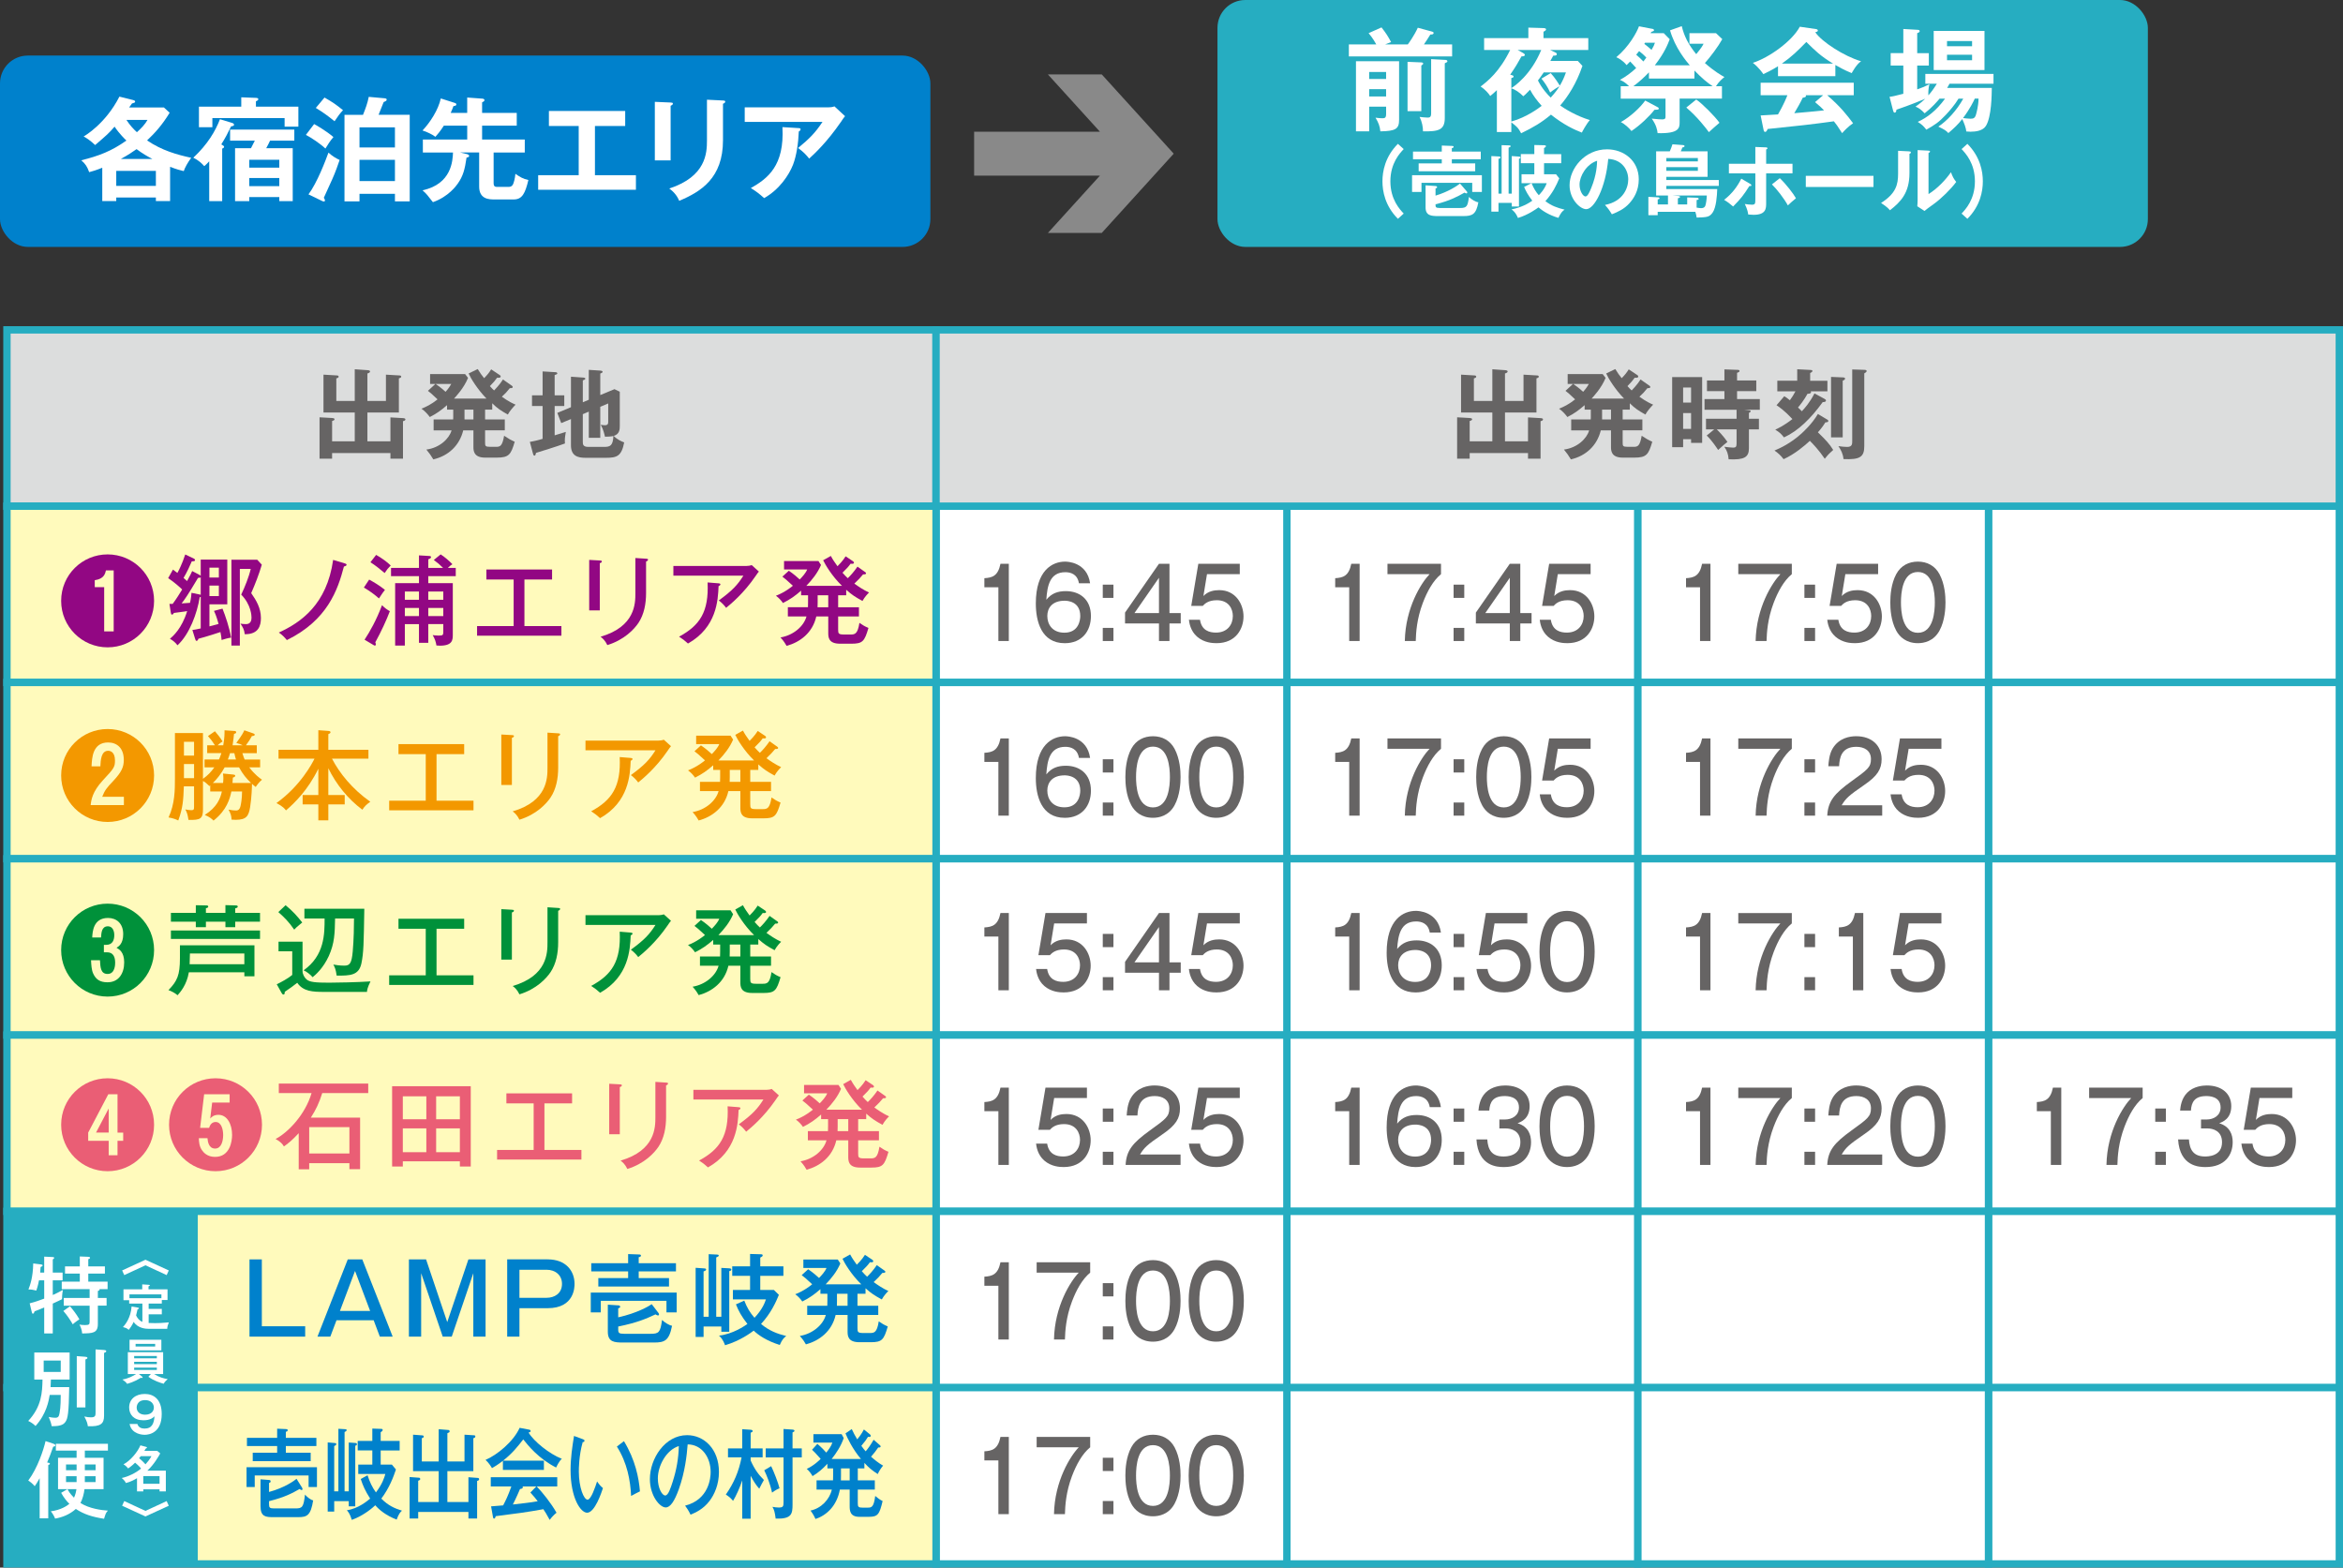
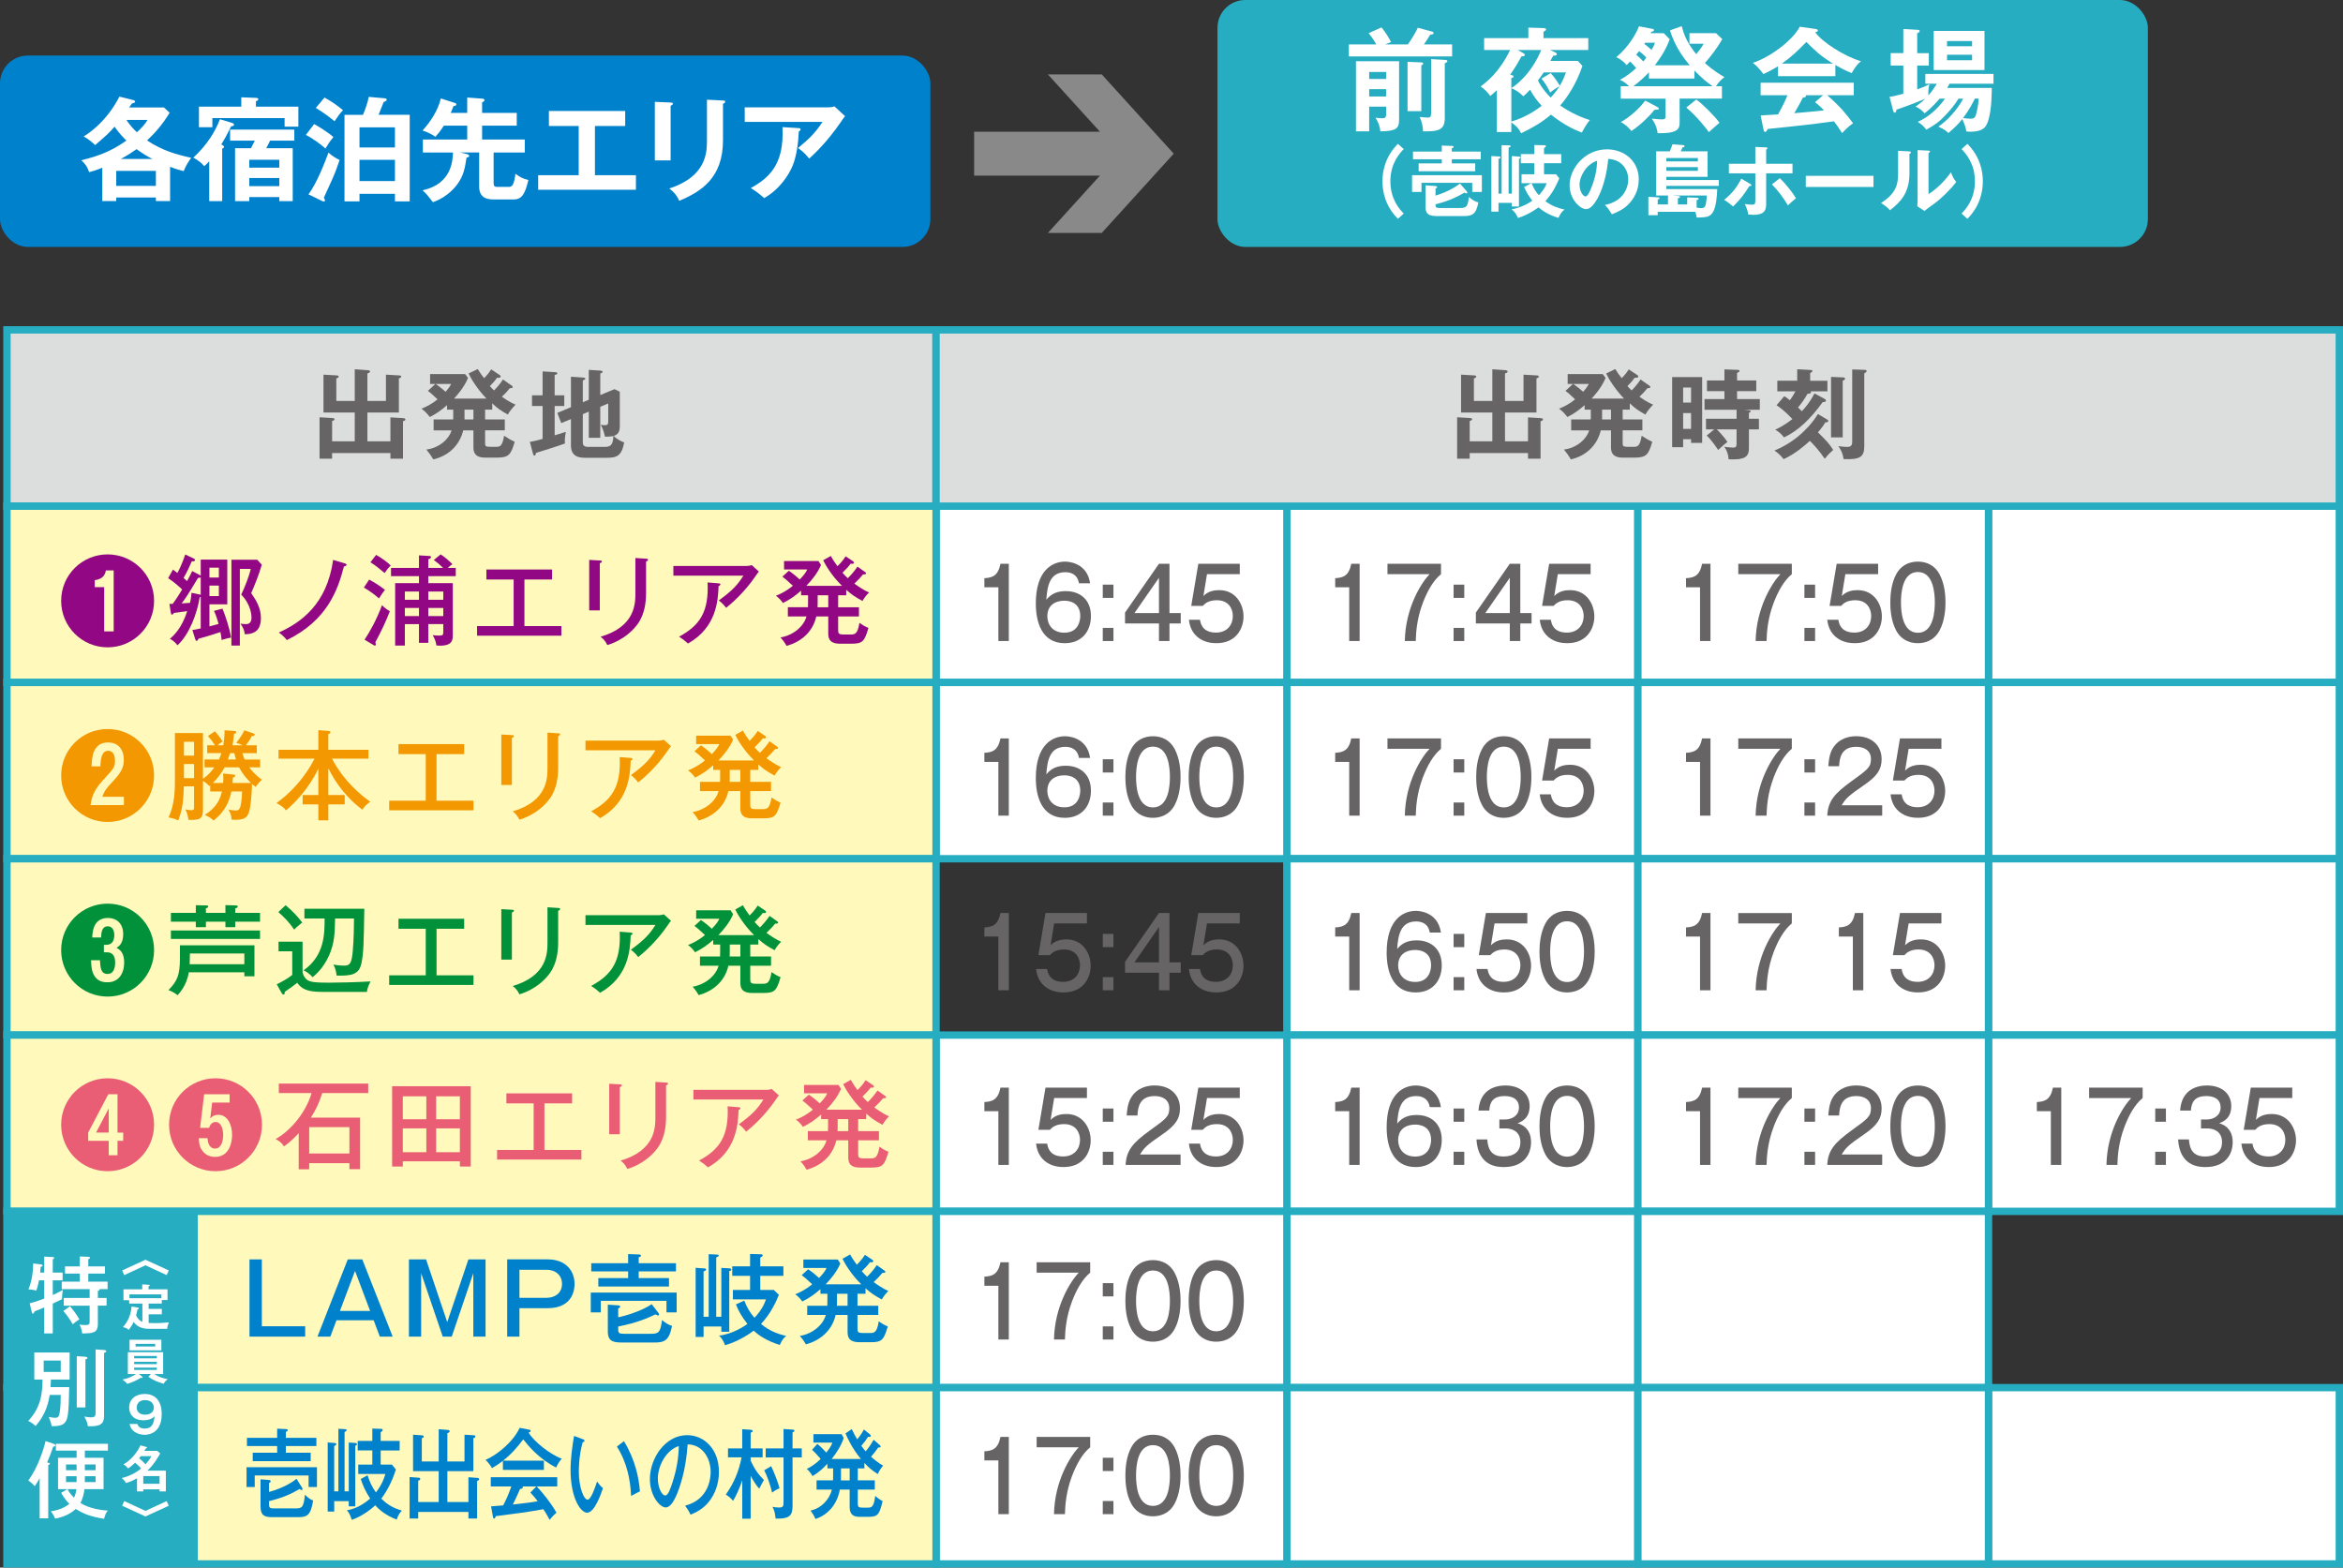
<svg xmlns="http://www.w3.org/2000/svg" id="_レイヤー_2" viewBox="0 0 238.84 159.79">
  <rect x="0" y="0" width="238.84" height="159.79" fill="#333333" stroke="none" />
  <defs>
    <style>.cls-1{fill:#ea5e75;}.cls-2,.cls-3{fill:#fff;}.cls-2,.cls-4,.cls-5{stroke:#26adc1;stroke-miterlimit:10;stroke-width:.75px;}.cls-6{fill:#920783;}.cls-7{fill:#898989;}.cls-8{fill:#f39800;}.cls-4{fill:#dcdddd;}.cls-5{fill:#fffabc;}.cls-9{fill:#0081cc;}.cls-10{fill:#00913a;}.cls-11{fill:#26adc1;}.cls-12{fill:#666464;}</style>
  </defs>
  <g id="_文字">
    <rect class="cls-2" x="202.703" y="51.596" width="35.762" height="17.968" />
    <rect class="cls-2" x="202.703" y="69.567" width="35.762" height="17.968" />
    <rect class="cls-2" x="202.703" y="87.538" width="35.762" height="17.968" />
    <rect class="cls-2" x="202.703" y="105.509" width="35.762" height="17.968" />
    <rect class="cls-2" x="166.941" y="51.596" width="35.762" height="17.968" />
    <rect class="cls-2" x="166.941" y="69.567" width="35.762" height="17.968" />
    <rect class="cls-2" x="166.941" y="87.538" width="35.762" height="17.968" />
    <rect class="cls-2" x="166.941" y="105.509" width="35.762" height="17.968" />
    <rect class="cls-2" x="131.18" y="51.596" width="35.762" height="17.968" />
    <rect class="cls-2" x="131.18" y="69.567" width="35.762" height="17.968" />
    <rect class="cls-2" x="131.18" y="87.538" width="35.762" height="17.968" />
    <rect class="cls-2" x="131.18" y="105.509" width="35.762" height="17.968" />
    <rect class="cls-2" x="95.418" y="51.596" width="35.762" height="17.968" />
    <rect class="cls-2" x="95.418" y="69.567" width="35.762" height="17.968" />
-     <rect class="cls-2" x="95.418" y="87.538" width="35.762" height="17.968" />
    <rect class="cls-2" x="95.418" y="105.509" width="35.762" height="17.968" />
    <rect class="cls-4" x=".708" y="33.625" width="94.71" height="17.97" />
    <rect class="cls-5" x=".708" y="51.596" width="94.71" height="17.97" />
    <rect class="cls-5" x=".708" y="69.566" width="94.71" height="17.97" />
    <rect class="cls-5" x=".708" y="87.538" width="94.71" height="17.97" />
    <rect class="cls-5" x=".708" y="105.508" width="94.71" height="17.97" />
-     <rect class="cls-2" x="202.703" y="123.478" width="35.762" height="17.968" />
    <rect class="cls-2" x="166.941" y="123.478" width="35.762" height="17.968" />
    <rect class="cls-2" x="131.18" y="123.478" width="35.762" height="17.968" />
    <rect class="cls-2" x="95.418" y="123.478" width="35.762" height="17.968" />
    <rect class="cls-5" x=".708" y="123.476" width="94.71" height="17.97" />
    <rect class="cls-2" x="202.703" y="141.447" width="35.762" height="17.968" />
    <rect class="cls-2" x="166.941" y="141.447" width="35.762" height="17.968" />
    <rect class="cls-2" x="131.18" y="141.447" width="35.762" height="17.968" />
    <rect class="cls-2" x="95.418" y="141.447" width="35.762" height="17.968" />
    <rect class="cls-5" x=".708" y="141.445" width="94.71" height="17.97" />
    <rect class="cls-4" x="95.418" y="33.625" width="143.046" height="17.97" />
    <path class="cls-12" d="M39.799,44.986v-2.439l1.229.07c.15.01.3.02.3.14,0,.11-.15.15-.249.18v3.818h-1.279v-.57h-5.947v.57h-1.279v-4.218l1.259.07c.1.01.27.02.27.13,0,.1-.12.14-.249.18v2.069h2.309v-2.938h-3.188v-3.858l1.359.08c.05,0,.19.01.19.13,0,.09-.12.14-.24.17v2.299h1.879v-3.228l1.259.09c.14.01.3.02.3.14,0,.1-.14.16-.27.2v2.799h1.889v-2.679l1.359.08c.06,0,.2.01.2.12,0,.11-.14.15-.24.18v3.478h-3.208v2.938h2.349Z" />
    <path class="cls-12" d="M50.179,41.757h-.73v1h2.009v1.109h-2.009v1.23c0,.36.01.45.52.45h.609c.39,0,.63-.06.81-1.129.43.29.66.42,1.08.61-.38,1.299-.58,1.619-1.819,1.619h-1.199c-1.19,0-1.19-.74-1.19-1.109v-1.669h-1.039c-.38,1.549-1.509,2.599-3.048,2.958-.22-.37-.44-.68-.71-1,1.359-.18,2.329-1.109,2.569-1.959h-1.829v-1.109h1.989c.01-.07.01-.11.01-.19v-.81h-.63v-.46c-.62.54-1.099.879-1.759,1.21-.22-.3-.54-.64-.85-.85.46-.18,1.009-.44,1.639-.95-.57-.54-.71-.66-.98-.87l.76-.699h-.54v-1.01h3.568l.3.39c-.42,1.039-1.25,1.919-1.429,2.108h3.308c-.93-.96-1.599-2.059-1.819-2.559l.929-.45c.25.42.39.6.65.93.33-.34.49-.53.719-.899l.87.58c.04.03.1.07.1.15,0,.16-.24.13-.36.12-.25.35-.32.41-.74.859.19.22.33.35.43.44.51-.53.75-.88.9-1.12l.899.63c.04.03.1.08.1.14,0,.11-.14.12-.3.12-.379.46-.379.47-.81.87.72.519,1.169.71,1.399.809-.23.23-.61.66-.79,1.01-.769-.44-1.049-.62-1.589-1.149v.649ZM44.412,39.139c.08.05.58.399,1.009.799.33-.37.47-.61.58-.799h-1.589ZM47.351,41.757v1h.909v-1h-.909Z" />
    <path class="cls-12" d="M57.521,40.298v1.089h-.98v2.988c.18-.06.98-.3,1.139-.35-.1.609-.12.739-.09,1.179-.609.24-2.828.93-2.948.96-.05.21-.07.28-.16.28-.09,0-.12-.09-.15-.2l-.32-1.199c.28-.05.66-.12,1.299-.31v-3.348h-1.079v-1.089h1.079v-2.438l1.339.08c.07,0,.16.04.16.13,0,.07-.08.1-.27.16v2.069h.98ZM60.02,40.748v-3.048l1.23.08c.08.01.18.05.18.12,0,.08-.11.13-.24.18v2.189l1.449-.6.54.26v3.458c0,.35,0,.859-.62,1.049.39.39.78.55,1.069.66-.27,1.399-.739,1.569-1.849,1.569h-2.109c-.76,0-1.469-.18-1.469-1.279v-2.669l-.99.41-.399-1.04,1.389-.58v-3.108l1.289.09c.08.01.18.04.18.11,0,.07-.13.13-.26.18v2.228l.609-.26ZM59.41,42.217v2.818c0,.23,0,.52.56.52h1.599c.64,0,.909-.12.96-1.11-.26.06-.69.07-.86.07-.04-.17-.15-.72-.43-1.219.12.019.27.05.41.05.35,0,.35-.19.35-.4v-1.819l-.81.34v3.158h-1.169v-2.668l-.609.26Z" />
    <path class="cls-12" d="M155.761,44.986v-2.439l1.229.07c.15.01.3.02.3.14,0,.11-.15.15-.249.18v3.818h-1.279v-.57h-5.947v.57h-1.279v-4.218l1.259.07c.1.01.27.02.27.13,0,.1-.12.14-.249.18v2.069h2.309v-2.938h-3.188v-3.858l1.359.08c.05,0,.19.01.19.13,0,.09-.12.14-.24.17v2.299h1.879v-3.228l1.259.09c.14.01.3.02.3.14,0,.1-.14.16-.27.2v2.799h1.889v-2.679l1.359.08c.06,0,.2.01.2.12,0,.11-.14.15-.24.18v3.478h-3.208v2.938h2.349Z" />
    <path class="cls-12" d="M166.141,41.757h-.73v1h2.009v1.109h-2.009v1.23c0,.36.01.45.52.45h.609c.39,0,.63-.06.81-1.129.43.29.66.42,1.08.61-.38,1.299-.58,1.619-1.819,1.619h-1.199c-1.19,0-1.19-.74-1.19-1.109v-1.669h-1.039c-.38,1.549-1.509,2.599-3.048,2.958-.22-.37-.44-.68-.71-1,1.359-.18,2.329-1.109,2.569-1.959h-1.829v-1.109h1.989c.01-.07.01-.11.01-.19v-.81h-.63v-.46c-.62.54-1.099.879-1.759,1.21-.22-.3-.54-.64-.85-.85.46-.18,1.009-.44,1.639-.95-.57-.54-.71-.66-.98-.87l.76-.699h-.54v-1.01h3.568l.3.39c-.42,1.039-1.25,1.919-1.429,2.108h3.308c-.93-.96-1.599-2.059-1.819-2.559l.929-.45c.25.42.39.6.65.93.33-.34.49-.53.719-.899l.87.58c.04.03.1.07.1.15,0,.16-.24.13-.36.12-.25.35-.32.41-.74.859.19.22.33.35.43.44.51-.53.75-.88.9-1.12l.899.63c.04.03.1.08.1.14,0,.11-.14.12-.3.12-.379.46-.379.47-.81.87.72.519,1.169.71,1.399.809-.23.23-.61.66-.79,1.01-.769-.44-1.049-.62-1.589-1.149v.649ZM160.375,39.139c.08.05.58.399,1.009.799.33-.37.47-.61.58-.799h-1.589ZM163.313,41.757v1h.909v-1h-.909Z" />
    <path class="cls-12" d="M173.513,38.439v6.706h-1.129v-.38h-.81v.82h-1.119v-7.146h3.058ZM172.384,41.038v-1.54h-.81v1.54h.81ZM171.574,42.107v1.609h.81v-1.609h-.81ZM178.271,41.817c.12.01.19.05.19.1,0,.09-.13.15-.18.17v.6h1.02v1.08h-1.02v1.929c0,.899-.46,1.199-2.069,1.12-.04-.53-.16-.87-.44-1.279.21.04.76.09.89.09.27,0,.36-.07.36-.41v-1.449h-2.019c.14.13.71.71,1.089,1.279-.29.22-.41.33-.949.819-.11-.16-.63-.98-1.169-1.469l.769-.629h-.839v-1.08h3.118v-.919h-3.268v-1.089h2.029v-.81h-1.779v-1.089h1.779v-1.129l1.389.05c.08,0,.15.04.15.12,0,.09-.12.14-.25.18v.78h1.959v1.089h-1.959v.81h2.319v1.089h-1.579l.46.05Z" />
    <path class="cls-12" d="M186.262,42.767c.04.02.11.07.11.14,0,.13-.16.15-.29.14-.14.22-.37.58-.769,1.02.839.819,1.179,1.179,1.559,1.799-.43.38-.48.43-.859.899-.58-.859-1.22-1.539-1.52-1.829-.49.46-1.539,1.359-2.678,1.869-.27-.37-.61-.669-.93-.879.57-.24,1.629-.72,2.748-1.729.16-.15,1.08-.97,1.679-1.999l.949.57ZM185.973,40.648c.08.05.16.09.16.18,0,.13-.15.16-.33.16-1.199,1.659-2.498,2.938-3.948,3.598-.31-.39-.42-.49-.89-.79.24-.11.85-.38,1.749-1.08-.79-.849-1.369-1.249-1.619-1.409l.79-.919c.19.11.28.18.57.41.22-.3.39-.56.569-.909h-1.849v-1.08h2.029v-1.169l1.349.07c.06,0,.2.01.2.09,0,.11-.08.15-.23.22v.79h1.759v1.08h-1.709c.01.02.04.05.04.09,0,.14-.22.16-.36.16-.33.61-.74,1.129-.969,1.399.2.18.28.26.39.38.28-.29.81-.879,1.289-1.819l1.01.549ZM187.841,38.469c.07,0,.24.01.24.12,0,.1-.08.15-.24.22v5.777h-1.189v-6.167l1.189.05ZM190.08,37.7c.05,0,.2.01.2.12,0,.1-.11.17-.24.24v7.416c0,1.089-.42,1.399-2.119,1.319-.05-.54-.26-.94-.519-1.319.35.05.66.08.89.08.519,0,.519-.3.519-.61v-7.286l1.269.04Z" />
    <path class="cls-6" d="M15.707,61.249c0,2.619-2.119,4.737-4.737,4.737s-4.737-2.119-4.737-4.737c0-2.648,2.139-4.737,4.737-4.737s4.737,2.089,4.737,4.737ZM11.589,58.141h-.789c-.08.35-.21.87-1.14 1v.71h.96v4.508h.969v-6.217Z" />
    <path class="cls-6" d="M20.32,58.591c.06.03.11.06.141.11v-1.659h2.708v4.557h-1.819v2.249c.19-.05.8-.22.93-.25-.22-.799-.359-1.1-.47-1.329l.87-.23c.289.71.709,1.949.879,2.958-.26.02-.839.19-.97.24-.019-.25-.05-.48-.119-.81-.2.07-1.489.49-2.239.68-.03.08-.09.22-.19.22-.08,0-.11-.09-.141-.18l-.289-.93c.21-.03.43-.06.85-.16v-3.208c-.03.01-.06.01-.101.02-.26,1.639-1.049,3.798-2.269,4.907-.16-.23-.479-.519-.769-.66.319-.28,1.209-1.039,1.759-2.828-.21.04-1.079.16-1.349.19-.06.09-.11.169-.19.169-.1,0-.109-.08-.13-.2l-.14-.89h.33c.35-.47.699-1.029.969-1.469-.199-.2-.799-.739-1.429-1.159l.489-.87c.271.2.34.26.45.34.09-.15.479-.879.8-1.879l.849.4c.08.04.15.08.15.17,0,.11-.09.12-.33.13-.149.35-.489,1.119-.839,1.689.22.19.289.25.359.32.359-.66.43-.81.519-1.02l.73.38ZM20.351,60.599c.04.01.08.02.11.03v-1.789c-.051.06-.12.06-.271.06-1.06,1.779-1.369,2.219-1.679,2.608.14-.01.739-.05.859-.06.12-.54.13-.79.15-1.02l.829.17ZM22.31,58.87v-1.009h-.96v1.009h.96ZM21.35,59.69v1.069h.96v-1.069h-.96ZM26.688,57.561c-.3,1.02-.66,1.929-1.08,2.898.5.72.989,1.509.989,2.539,0,.74-.209,1.669-1.648,1.649-.05-.46-.18-.69-.44-1.079.15.02.32.05.53.05.16,0,.6,0,.6-.66,0-.2-.04-1.319-1.05-2.349.351-.73.79-1.819.97-2.619h-1.109v7.816h-.859v-8.755h2.629l.47.51Z" />
    <path class="cls-6" d="M35.158,57.431c.11.03.17.07.17.14,0,.11-.19.16-.27.18-.63,2.389-1.68,5.467-5.817,7.496-.239-.29-.489-.549-.819-.769,2.259-1.029,4.897-2.868,5.537-7.406l1.199.36Z" />
    <path class="cls-6" d="M37.632,59.08c.28.15,1.06.59,1.609,1.049-.17.21-.29.37-.609.87-.53-.46-.91-.73-1.539-1.109l.539-.81ZM37.162,65.207c.53-.799,1.22-2.019,1.779-3.518.25.26.569.499.8.609-.33.89-.899,2.109-1.48,3.168.019.06.05.16.05.22,0,.03-.01.12-.09.12-.03,0-.06,0-.12-.04l-.94-.56ZM38.342,56.562c.56.31,1.14.74,1.489,1.08-.28.28-.37.39-.62.769-.68-.57-.89-.73-1.449-1.1l.58-.75ZM43.658,63.618v1.909h-.949v-1.909h-1.44v2.189h-.989v-6.367h2.429v-.71h-2.849v-.84h2.849v-1.279l1.02.06c.13.01.21.02.21.12,0,.12-.19.19-.28.22v.879h1.51c-.34-.34-.569-.529-.949-.81l.699-.569c.39.24.88.669,1.199 1-.16.1-.239.16-.47.379h.81v.84h-2.799v.71h2.499v5.227c0,.53,0,1.149-1.31,1.149-.13,0-.23-.01-.359-.02-.06-.38-.15-.649-.38-1.06.13.02.34.05.59.05.479,0,.489-.05.489-.47v-.7h-1.529ZM42.709,61.139v-.84h-1.44v.84h1.44ZM42.709,62.799v-.83h-1.44v.83h1.44ZM45.188,61.139v-.84h-1.529v.84h1.529ZM45.188,62.799v-.83h-1.529v.83h1.529Z" />
    <path class="cls-6" d="M53.459,63.818h3.769v.98h-8.596v-.98h3.728v-4.747h-2.779v-1.02h6.696v1.02h-2.818v4.747Z" />
    <path class="cls-6" d="M61.141,57.132c.12.01.21.01.21.1,0,.11-.14.16-.21.18v4.807h-1.079v-5.147l1.079.06ZM65.859,56.951c.16.01.2.04.2.09,0,.13-.141.17-.2.2v3.198c0,1.109-.2,2.189-.779,3.058-.43.64-1.44,1.729-3.169,2.259-.23-.479-.489-.7-.69-.85,3.548-1.039,3.548-3.398,3.548-4.447v-3.578l1.09.07Z" />
    <path class="cls-6" d="M76.078,57.691c.17,0,.39-.03.549-.09l.731.66c-.12.14-.16.2-.351.479-1.19,1.739-2.508,2.829-2.988,3.218-.21-.28-.449-.53-.749-.75,1.399-1.02,1.919-1.589,2.509-2.529h-7.137v-.989h7.436ZM73.249,59.46c.05,0,.19.02.19.1,0,.1-.12.16-.19.19-.06,1.429-.18,4.188-3.118,5.847-.37-.33-.479-.42-.909-.7,2.118-1.139,3.048-2.529,2.908-5.527l1.119.09Z" />
    <path class="cls-6" d="M86.258,60.679h-.819v1.219h2.119v.94h-2.119v1.35c0,.399.04.49.62.49h.63c.449,0,.739-.03.919-1.19.34.24.54.36.92.519-.4,1.369-.59,1.609-1.739,1.609h-1.149c-1.209,0-1.209-.68-1.209-1.129v-1.649h-1.22c-.38,1.679-1.669,2.629-3.028,2.998-.1-.17-.25-.45-.62-.859,1.319-.22,2.379-1.14,2.649-2.139h-1.899v-.94h2.049c.01-.19.01-.31.01-.53v-.69h-.709v-.47c-.63.55-1.13.899-1.85,1.259-.18-.26-.43-.54-.72-.74.89-.33,1.649-.94,1.73-1.019-.69-.63-.76-.7-1.069-.93l.659-.6c.5.34.92.71,1.109.89.28-.29.62-.66.76-1.02h-2.358v-.859h3.508l.26.399c-.34.81-.909,1.52-1.499,2.129h3.638c-1.039-1.009-1.709-2.169-1.919-2.608l.78-.44c.21.39.38.63.68,1.049.08-.08.529-.519.829-1.009l.75.5c.069.05.1.1.1.15,0,.14-.22.12-.34.1-.25.34-.31.4-.829.919.22.26.39.42.539.56.26-.25.62-.64.989-1.18l.76.54c.08.06.11.08.11.14,0,.12-.17.11-.3.11-.37.43-.39.46-.89.94.37.27.93.65,1.499.91-.13.12-.44.44-.67.859-.749-.41-1.059-.609-1.659-1.139v.56ZM83.35,60.679v.74c0,.17,0,.29-.01.479h1.09v-1.219h-1.08Z" />
    <path class="cls-8" d="M15.707,79.049c0,2.619-2.119,4.737-4.737,4.737s-4.737-2.119-4.737-4.737c0-2.648,2.139-4.737,4.737-4.737s4.737,2.089,4.737,4.737ZM10.42,81.218c.27-.67.42-.87,1.14-1.629.829-.89,1.06-1.399,1.06-2.129,0-1.229-.72-1.779-1.6-1.779-1.579,0-1.649,1.569-1.688,2.438h.899c.029-.609.069-1.589.799-1.589.17,0,.69.08.69.989,0,.69-.12.82-1.24,2.029-1.069,1.16-1.179,1.989-1.239,2.519h3.389v-.849h-2.209Z" />
    <path class="cls-8" d="M21.43,80.678v-.62c-.019.02-.05.05-.08.07-.35-.34-.43-.39-.659-.52v2.858c0,.98-.23,1.14-1.48,1.109-.069-.499-.149-.769-.319-1.069.12.03.399.08.609.08.27,0,.28-.09.28-.39v-2.039h-1.04c-.05,1.369-.09,2.179-.569,3.478-.15-.07-.43-.22-.989-.31.649-1.39.649-2.839.649-3.978v-4.627h2.858v4.668c.47-.33.829-.7,1.159-1.169h-.999v-.8h1.469c.03-.07.14-.29.25-.649h-1.449v-.8h.79c-.25-.399-.4-.589-.71-.94l.71-.49c.19.21.569.68.779,1.04-.12.08-.26.16-.51.39h.579c.141-.79.131-1.199.131-1.529l1.009.07c.06,0,.18.01.18.13,0,.12-.149.15-.22.16-.029.26-.069.69-.149,1.169h1.029c-.21-.1-.28-.13-.649-.24.619-.839.73-1.089.819-1.289l.919.32c.11.04.141.08.141.13,0,.1-.12.13-.29.14-.17.32-.31.54-.609.94h1.109v.8h-1.47c.09.32.17.499.231.649h1.579v.8h-1.109c.569.75,1.069,1.1,1.299,1.259-.22.17-.479.49-.64.74-.149-.11-.29-.24-.38-.32,0,.23-.03,1.369-.19,2.369-.15.909-.37,1.299-1.48,1.299-.17,0-.29-.01-.41-.02-.019-.41-.1-.63-.31-1.02.29.06.56.09.72.09.17,0,.39,0,.5-.45.05-.22.149-.7.159-1.489h-1.089c-.16.76-.479,1.909-1.819,2.968-.17-.169-.38-.359-.89-.58,1.239-.779,1.59-1.679,1.739-2.389h-1.19ZM19.781,77.02v-1.409h-1.03v1.409h1.03ZM19.781,79.319v-1.44h-1.03v1.44h1.03ZM23.759,78.949c.09.01.22.03.22.12,0,.1-.1.15-.24.19-.029.35-.029.419-.04.549h1.89c-.45-.43-.83-.869-1.22-1.589h-1.469c-.35.64-.769,1.179-1.199,1.589h1.039c.01-.11.03-.27.03-.489,0-.2-.021-.34-.04-.47l1.029.1ZM23.449,76.77c-.06.2-.12.39-.221.649h.83c-.05-.14-.1-.3-.17-.649h-.44Z" />
    <path class="cls-8" d="M33.47,81.038h1.669v.96h-1.669v1.619h-1.02v-1.619h-1.6v-.96h1.6v-2.678c-1.069,2.188-2.419,3.488-3.299,4.248-.109-.15-.3-.4-.969-.75,2.429-1.739,3.638-4.028,3.878-4.528h-3.668v-.899h4.058v-1.999l.98.07c.12.01.26.02.26.14,0,.09-.09.14-.22.19v1.599h4.088v.899h-3.719c.79,1.509,2.06,3.088,3.908,4.397-.399.29-.569.44-.81.81-1.48-1.109-2.658-2.568-3.468-4.228v2.728Z" />
    <path class="cls-8" d="M44.499,81.618h3.769v.98h-8.596v-.98h3.728v-4.747h-2.779v-1.02h6.696v1.02h-2.818v4.747Z" />
    <path class="cls-8" d="M52.181,74.931c.12.01.21.01.21.1,0,.11-.14.16-.21.18v4.807h-1.079v-5.147l1.079.06ZM56.899,74.751c.16.01.2.04.2.09,0,.13-.141.17-.2.2v3.198c0,1.109-.2,2.189-.779,3.058-.43.64-1.44,1.729-3.169,2.259-.23-.479-.489-.7-.69-.85,3.548-1.039,3.548-3.398,3.548-4.447v-3.578l1.09.07Z" />
    <path class="cls-8" d="M67.118,75.491c.17,0,.39-.03.55-.09l.73.66c-.12.14-.16.2-.35.479-1.19,1.739-2.509,2.829-2.988,3.218-.21-.28-.45-.53-.75-.75,1.399-1.02,1.919-1.589,2.509-2.529h-7.136v-.989h7.436ZM64.29,77.26c.05,0,.19.02.19.1,0,.1-.12.16-.19.19-.06,1.429-.18,4.188-3.118,5.847-.37-.33-.48-.42-.91-.7,2.119-1.139,3.049-2.529,2.909-5.527l1.119.09Z" />
    <path class="cls-8" d="M77.298,78.479h-.819v1.219h2.119v.94h-2.119v1.35c0,.399.04.49.62.49h.63c.449,0,.739-.03.919-1.19.34.24.54.36.92.519-.4,1.369-.59,1.609-1.739,1.609h-1.149c-1.209,0-1.209-.68-1.209-1.129v-1.649h-1.22c-.38,1.679-1.669,2.629-3.028,2.998-.1-.17-.25-.45-.62-.859,1.319-.22,2.379-1.14,2.649-2.139h-1.899v-.94h2.049c.01-.19.01-.31.01-.53v-.69h-.709v-.47c-.63.55-1.13.899-1.85,1.259-.18-.26-.43-.54-.72-.74.89-.33,1.649-.94,1.73-1.019-.69-.63-.76-.7-1.069-.93l.659-.6c.5.34.92.71,1.109.89.28-.29.62-.66.76-1.02h-2.358v-.859h3.508l.26.399c-.34.81-.909,1.52-1.499,2.129h3.638c-1.039-1.009-1.709-2.169-1.919-2.608l.78-.44c.21.39.38.63.68,1.049.08-.08.529-.519.829-1.009l.75.5c.069.05.1.1.1.15,0,.14-.22.12-.34.1-.25.34-.31.4-.829.919.22.26.39.42.539.56.26-.25.62-.64.989-1.18l.76.54c.08.06.11.08.11.14,0,.12-.17.11-.3.11-.37.43-.39.46-.89.94.37.27.93.65,1.499.91-.13.12-.44.44-.67.859-.749-.41-1.059-.609-1.659-1.139v.56ZM74.39,78.479v.74c0,.17,0,.29-.01.479h1.09v-1.219h-1.08Z" />
    <path class="cls-10" d="M15.707,96.849c0,2.619-2.119,4.737-4.737,4.737s-4.737-2.119-4.737-4.737c0-2.648,2.139-4.737,4.737-4.737s4.737,2.089,4.737,4.737ZM9.28,97.879c.021.46.051.98.21,1.339.28.629.71.91,1.47.91,1.139,0,1.699-.9,1.699-2.029,0-1.049-.5-1.329-.78-1.489.231-.14.68-.42.68-1.39,0-1.109-.699-1.649-1.549-1.649-1.529,0-1.579,1.46-1.609,1.989h.899c.03-.47.06-1.139.7-1.139.43,0,.649.4.649.89,0,.46-.14 1-.819 1h-.24v.759h.32c.64,0,.829.48.829,1.06,0,.16,0,1.149-.769,1.149-.699,0-.739-.65-.779-1.399h-.91Z" />
    <path class="cls-10" d="M19.251,99.108c-.21,1.279-.879,2.039-1.149,2.339-.279-.24-.64-.42-.93-.52.89-.919,1.17-1.519,1.17-3.238v-1.329h7.596v3.158h-1.029v-.41h-5.657ZM19.961,92.272l1.029.02c.13,0,.24.01.24.12s-.13.14-.24.17v.47h1.989v-.79l1.059.03c.091,0,.2.02.2.12,0,.11-.14.15-.26.18v.46h2.528v.899h-2.528v.56h-.999v-.56h-1.989v.56h-1.029v-.56h-2.539v-.899h2.539v-.78ZM26.507,94.85v.859h-9.085v-.859h9.085ZM24.908,98.288v-1.099h-5.547c-.01.36-.01.609-.03,1.099h5.577Z" />
    <path class="cls-10" d="M30.841,95.99v2.998c0,.3.17.63.399.84.32.29.95.34,2.31.34.81,0,2.808-.04,4.217-.13-.319.64-.35.92-.359,1.07h-4.338c-1.199,0-2.158-.04-2.769-.93-.51.4-.589.45-1.269.919-.021.21-.021.28-.141.28-.09,0-.149-.1-.19-.17l-.49-.879c.38-.17,1.2-.62,1.579-.95v-2.408h-1.398v-.98h2.448ZM29.111,92.272c.72.59,1.14,1.06,1.699,1.759-.569.47-.629.519-.819.73-.55-.8-1.029-1.27-1.619-1.789l.739-.7ZM31.03,93.621v-.989h6.107c-.06,3.588-.07,4.457-.29,5.547-.26,1.27-1.17,1.27-2.528,1.27-.091-.67-.21-.89-.34-1.129.22.04.64.11,1.119.11.55,0,.749-.22.859-1.44.11-1.219.13-2.658.13-3.368h-1.929c-.03,1.509-.05,2.519-.64,3.828-.58,1.27-1.38,1.939-1.649,2.159-.21-.26-.659-.6-.919-.7,2.139-1.519,2.139-3.698,2.139-5.287h-2.06Z" />
    <path class="cls-10" d="M44.499,99.418h3.769v.98h-8.596v-.98h3.728v-4.747h-2.779v-1.02h6.696v1.02h-2.818v4.747Z" />
    <path class="cls-10" d="M52.181,92.732c.12.01.21.01.21.1,0,.11-.14.16-.21.18v4.807h-1.079v-5.147l1.079.06ZM56.899,92.552c.16.01.2.04.2.09,0,.13-.141.169-.2.2v3.198c0,1.109-.2,2.189-.779,3.058-.43.64-1.44,1.729-3.169,2.259-.23-.479-.489-.7-.69-.85,3.548-1.039,3.548-3.398,3.548-4.447v-3.578l1.09.07Z" />
    <path class="cls-10" d="M67.118,93.291c.17,0,.39-.03.55-.09l.73.66c-.12.14-.16.2-.35.479-1.19,1.739-2.509,2.829-2.988,3.218-.21-.28-.45-.53-.75-.75,1.399-1.02,1.919-1.589,2.509-2.529h-7.136v-.989h7.436ZM64.29,95.06c.05,0,.19.02.19.1,0,.1-.12.16-.19.19-.06,1.429-.18,4.188-3.118,5.847-.37-.33-.48-.42-.91-.7,2.119-1.139,3.049-2.529,2.909-5.527l1.119.09Z" />
    <path class="cls-10" d="M77.298,96.28h-.819v1.219h2.119v.94h-2.119v1.35c0,.399.04.49.62.49h.63c.449,0,.739-.03.919-1.19.34.24.54.36.92.519-.4,1.369-.59,1.609-1.739,1.609h-1.149c-1.209,0-1.209-.68-1.209-1.129v-1.649h-1.22c-.38,1.679-1.669,2.629-3.028,2.998-.1-.17-.25-.45-.62-.859,1.319-.22,2.379-1.14,2.649-2.139h-1.899v-.94h2.049c.01-.19.01-.31.01-.529v-.69h-.709v-.47c-.63.55-1.13.899-1.85,1.259-.18-.26-.43-.54-.72-.739.89-.33,1.649-.94,1.73-1.02-.69-.63-.76-.7-1.069-.93l.659-.6c.5.34.92.71,1.109.89.28-.29.62-.66.76-1.02h-2.358v-.859h3.508l.26.399c-.34.81-.909,1.52-1.499,2.129h3.638c-1.039-1.009-1.709-2.169-1.919-2.608l.78-.44c.21.39.38.63.68,1.049.08-.08.529-.519.829-1.009l.75.499c.069.05.1.1.1.15,0,.14-.22.12-.34.1-.25.34-.31.4-.829.919.22.26.39.42.539.56.26-.25.62-.64.989-1.18l.76.54c.08.06.11.08.11.14,0,.12-.17.11-.3.11-.37.43-.39.46-.89.94.37.27.93.65,1.499.91-.13.12-.44.44-.67.859-.749-.41-1.059-.609-1.659-1.139v.56ZM74.39,96.28v.74c0,.17,0,.29-.01.479h1.09v-1.219h-1.08Z" />
    <path class="cls-1" d="M15.707,114.649c0,2.619-2.119,4.737-4.737,4.737s-4.737-2.119-4.737-4.737c0-2.648,2.139-4.737,4.737-4.737s4.737,2.089,4.737,4.737ZM11.98,111.541h-.94l-2.049,3.908v.84h2.089v1.469h.899v-1.469h.579v-.84h-.579v-3.908ZM9.79,115.448l1.29-2.458v2.458h-1.29Z" />
    <path class="cls-1" d="M26.707,114.649c0,2.619-2.119,4.737-4.737,4.737s-4.737-2.119-4.737-4.737c0-2.648,2.139-4.737,4.737-4.737s4.737,2.089,4.737,4.737ZM23.409,111.541h-2.599l-.41,3.428h.92c.09-.36.329-.6.659-.6.609,0,.769.81.769,1.329,0,.62-.19,1.379-.819,1.379-.67,0-.75-.74-.779-1.06h-.88c.01.31.03.8.3,1.199.17.26.56.71,1.35.71,1.519,0,1.739-1.589,1.739-2.239,0-1.089-.5-2.049-1.39-2.049-.5,0-.71.24-.84.379l.2-1.629h1.779v-.85Z" />
    <path class="cls-1" d="M36.708,113.92v5.257h-1.09v-.609h-4.098v.62h-1.069v-3.678c-.73.79-1.14,1.089-1.51,1.349-.149-.249-.31-.46-.849-.759,1.228-.63,3.018-2.449,3.668-4.678h-3.339v-.969h9.115v.969h-4.688c-.31 1-.649,1.699-1.159,2.499h5.018ZM35.618,117.577v-2.688h-4.098v2.688h4.098Z" />
    <path class="cls-1" d="M41.062,118.377v.53h-1.09v-8.185h8.016v8.185h-1.109v-.53h-5.816ZM43.46,114.09v-2.339h-2.398v2.339h2.398ZM43.46,117.448v-2.429h-2.398v2.429h2.398ZM46.878,114.09v-2.339h-2.419v2.339h2.419ZM44.459,115.019v2.429h2.419v-2.429h-2.419Z" />
    <path class="cls-1" d="M55.499,117.218h3.769v.98h-8.596v-.98h3.728v-4.747h-2.779v-1.02h6.696v1.02h-2.818v4.747Z" />
    <path class="cls-1" d="M63.181,110.531c.12.01.21.01.21.1,0,.11-.14.16-.21.18v4.807h-1.079v-5.147l1.079.06ZM67.899,110.351c.16.01.2.04.2.09,0,.13-.141.169-.2.2v3.198c0,1.109-.2,2.189-.779,3.058-.43.64-1.44,1.729-3.169,2.259-.23-.479-.489-.7-.69-.85,3.548-1.039,3.548-3.398,3.548-4.447v-3.578l1.09.07Z" />
    <path class="cls-1" d="M78.118,111.091c.17,0,.39-.03.55-.09l.73.66c-.12.14-.16.2-.35.479-1.19,1.739-2.509,2.829-2.988,3.218-.21-.28-.45-.53-.75-.75,1.399-1.02,1.919-1.589,2.509-2.529h-7.136v-.989h7.436ZM75.29,112.86c.05,0,.19.02.19.1,0,.1-.12.16-.19.19-.06,1.429-.18,4.188-3.118,5.847-.37-.33-.48-.42-.91-.7,2.119-1.139,3.049-2.529,2.909-5.527l1.119.09Z" />
    <path class="cls-1" d="M88.298,114.079h-.819v1.219h2.119v.94h-2.119v1.35c0,.399.04.49.62.49h.63c.449,0,.739-.03.919-1.19.34.24.54.36.92.519-.4,1.369-.59,1.609-1.739,1.609h-1.149c-1.209,0-1.209-.68-1.209-1.129v-1.649h-1.22c-.38,1.679-1.669,2.629-3.028,2.998-.1-.17-.25-.45-.62-.859,1.319-.22,2.379-1.14,2.649-2.139h-1.899v-.94h2.049c.01-.19.01-.31.01-.529v-.69h-.709v-.47c-.63.55-1.13.899-1.85,1.259-.18-.26-.43-.54-.72-.739.89-.33,1.649-.94,1.73-1.02-.69-.63-.76-.7-1.069-.93l.659-.6c.5.34.92.71,1.109.89.28-.29.62-.66.76-1.02h-2.358v-.859h3.508l.26.399c-.34.81-.909,1.52-1.499,2.129h3.638c-1.039-1.009-1.709-2.169-1.919-2.608l.78-.44c.21.39.38.63.68,1.049.08-.08.529-.519.829-1.009l.75.499c.069.05.1.1.1.15,0,.14-.22.12-.34.1-.25.34-.31.4-.829.919.22.26.39.42.539.56.26-.25.62-.64.989-1.18l.76.54c.08.06.11.08.11.14,0,.12-.17.11-.3.11-.37.43-.39.46-.89.94.37.27.93.65,1.499.91-.13.12-.44.44-.67.859-.749-.41-1.059-.609-1.659-1.139v.56ZM85.39,114.079v.74c0,.17,0,.29-.01.479h1.09v-1.219h-1.08Z" />
    <path class="cls-9" d="M26.692,128.372v6.816h4.418v1.06h-5.677v-7.875h1.259Z" />
    <path class="cls-9" d="M36.93,128.372l3.099,7.875h-1.31l-.629-1.669h-3.788l-.63,1.669h-1.31l3.089-7.875h1.478ZM36.191,129.551l-1.539,4.078h3.078l-1.539-4.078Z" />
    <path class="cls-9" d="M43.432,128.372l2.158,6.396,2.159-6.396h1.749v7.875h-1.249v-6.466l-2.199,6.466h-.919l-2.199-6.466v6.466h-1.249v-7.875h1.749Z" />
    <path class="cls-9" d="M55.83,128.372c1.858,0,2.738,1.179,2.738,2.498,0,.3,0,2.478-2.738,2.478h-2.879v2.898h-1.249v-7.875h4.128ZM52.951,129.431v2.858h2.769c.79,0,1.569-.43,1.569-1.419,0-.91-.7-1.44-1.569-1.44h-2.769Z" />
    <path class="cls-9" d="M68.978,131.76v2.019h-1.04v-1.179h-6.696v1.179h-1.02v-2.019h8.756ZM68.907,128.762v.839h-3.798v.68h3.088v.859h-7.206v-.859h3.039v-.68h-3.758v-.839h3.758v-.93l1.119.04c.08,0,.19.02.19.11,0,.12-.109.14-.23.17v.61h3.798ZM67.118,133.829c.04.06.06.1.06.15,0,.07-.04.11-.11.11-.05,0-.13-.04-.25-.11-.93.43-1.799.83-3.798,1.239v.3c0,.35.07.44.609.44h2.699c.829,0,.989-.14,1.159-1.409.26.25.73.55,1.02.59-.3,1.529-.76,1.709-1.839,1.709h-3.139c-.899,0-1.569-.04-1.569-1.099v-2.759l1.069.07c.05,0,.19.01.19.15,0,.08-.08.12-.2.16v.91c1.938-.43,3.128-1.14,3.418-1.339l.68.89Z" />
    <path class="cls-9" d="M72.241,134.219v-6.377l.85.04c.04,0,.18.01.18.09,0,.1-.13.15-.26.2v6.047h.519v-4.978l.75.04c.13.01.27.01.27.14,0,.1-.14.14-.21.15v6.177h-.81v-.53h-1.809v1.059h-.81v-7.046l.869.06c.06,0,.2.01.2.11,0,.11-.14.16-.26.2v4.618h.519ZM78.888,131.49l.51.499c-.31.75-.8,1.859-1.819,2.969.83.69,1.619.989,2.569,1.229-.2.14-.41.33-.66.91-1.31-.41-2.159-.98-2.658-1.46-.28.21-1.369,1.03-2.919,1.489-.23-.629-.47-.85-.619-.98,1.449-.17,2.588-.98,2.898-1.189-.61-.79-.899-1.31-1.17-1.999l.85-.38c.28.71.56,1.199,1.04,1.749.799-.859,1.039-1.499,1.169-1.879h-3.368v-.96h1.749v-1.44h-1.819v-.969h1.819v-1.259l1.079.03c.09,0,.21.01.21.11,0,.1-.12.17-.25.23v.89h2.359v.969h-2.359v1.44h1.39Z" />
    <path class="cls-9" d="M88.229,131.88h-.819v1.219h2.118v.94h-2.118v1.35c0,.399.04.49.619.49h.63c.45,0,.739-.03.92-1.19.34.24.539.36.919.519-.399,1.369-.59,1.609-1.739,1.609h-1.149c-1.209,0-1.209-.68-1.209-1.129v-1.649h-1.219c-.38,1.679-1.67,2.629-3.029,2.998-.1-.17-.249-.45-.619-.859,1.319-.22,2.379-1.14,2.648-2.139h-1.898v-.94h2.049c.01-.19.01-.31.01-.53v-.69h-.71v-.47c-.63.55-1.129.899-1.849,1.259-.18-.26-.43-.54-.72-.74.89-.33,1.649-.94,1.728-1.019-.69-.63-.759-.7-1.069-.93l.66-.6c.5.34.919.71,1.109.89.279-.29.619-.66.76-1.02h-2.359v-.859h3.509l.26.399c-.34.81-.91,1.52-1.499,2.129h3.638c-1.039-1.009-1.709-2.169-1.919-2.608l.779-.44c.21.39.38.63.68,1.049.08-.08.53-.519.83-1.009l.749.5c.07.05.101.1.101.15,0,.14-.221.12-.34.1-.25.34-.31.4-.83.919.22.26.39.42.54.56.26-.25.619-.64.989-1.18l.76.54c.08.06.109.08.109.14,0,.12-.17.11-.3.11-.369.43-.39.46-.89.94.37.27.93.65,1.5.91-.13.12-.44.44-.67.859-.75-.41-1.06-.609-1.659-1.139v.56ZM85.32,131.88v.74c0,.17,0,.29-.01.479h1.089v-1.219h-1.079Z" />
    <path class="cls-9" d="M32.31,149.56v2.019h-.853v-1.179h-5.49v1.179h-.835v-2.019h7.178ZM32.252,146.562v.839h-3.113v.68h2.531v.859h-5.907v-.859h2.49v-.68h-3.08v-.839h3.08v-.93l.918.04c.065,0,.156.02.156.11,0,.12-.091.14-.189.17v.61h3.113ZM30.785,151.629c.033.06.05.1.05.15,0,.07-.033.109-.091.109-.041,0-.106-.04-.205-.109-.762.43-1.475.829-3.113,1.239v.3c0,.35.058.44.5.44h2.212c.681,0,.811-.14.951-1.409.213.25.598.55.835.59-.245,1.529-.622,1.709-1.507,1.709h-2.573c-.737,0-1.286-.04-1.286-1.1v-2.758l.876.07c.041,0,.156.01.156.15,0,.08-.065.12-.164.16v.91c1.59-.43,2.564-1.14,2.803-1.339l.557.89Z" />
    <path class="cls-9" d="M34.495,152.018v-6.376l.696.04c.033,0,.147.01.147.09,0,.1-.106.15-.213.2v6.046h.426v-4.977l.615.04c.106.01.221.01.221.14,0,.1-.114.14-.172.15v6.176h-.664v-.529h-1.482v1.06h-.664v-7.046l.713.06c.049,0,.164.01.164.11,0,.11-.115.16-.213.2v4.617h.426ZM39.944,149.29l.418.499c-.254.75-.655,1.859-1.491,2.969.68.69,1.327.989,2.106,1.23-.164.14-.336.329-.541.909-1.073-.41-1.77-.98-2.18-1.459-.23.21-1.122,1.029-2.393,1.489-.189-.63-.385-.85-.508-.98,1.188-.17,2.122-.98,2.376-1.19-.499-.79-.737-1.31-.958-1.999l.696-.38c.23.71.459,1.199.853,1.749.655-.859.852-1.499.958-1.879h-2.761v-.96h1.434v-1.44h-1.491v-.969h1.491v-1.259l.885.03c.074,0,.172.01.172.11,0,.1-.098.17-.204.23v.89h1.934v.969h-1.934v1.44h1.139Z" />
    <path class="cls-9" d="M47.751,153.108v-2.529l.95.07c.066,0,.14.04.14.13,0,.11-.082.14-.205.18v3.828h-.885v-.669h-5.121v.669h-.877v-4.228l.967.07c.05,0,.115.04.115.13,0,.1-.05.12-.205.18v2.169h2.09v-3.148h-2.614v-3.718l.935.07c.04,0,.155.01.155.12,0,.09-.041.11-.196.17v2.369h1.721v-3.288l.982.08c.041,0,.132.03.132.14,0,.09-.058.12-.23.19v2.878h1.745v-2.728l.95.06c.065,0,.156.01.156.12,0,.11-.099.15-.205.18v3.358h-2.647v3.148h2.147Z" />
    <path class="cls-9" d="M55.444,148.89v.94h-4.179v-.929c-.517.41-.877.609-1.114.75-.074-.13-.296-.51-.656-.84,1.164-.49,2.844-1.859,3.475-3.268l.991.19c.074.01.131.07.131.14,0,.08-.057.11-.213.15.533.899,2.114,2.179,3.393,2.678-.287.24-.565.85-.582.89-1.794-.91-2.859-2.249-3.351-2.869-.574.74-1.099,1.409-2.058,2.169h4.163ZM50.06,153.548c.14-.01,1.123-.09,1.23-.1.262-.51.476-.92.836-1.929h-2.098v-.94h6.776v.94h-2.09c.582.61,1.475,1.71,2.016,2.679-.271.209-.491.459-.696.73-.328-.61-.467-.82-.647-1.09-.524.1-1.737.3-2.262.37-.409.06-2.221.29-2.589.34-.041.14-.074.25-.181.25-.065,0-.09-.101-.106-.181l-.189-1.069ZM54.673,151.519h-1.401c.009.02.025.05.025.08,0,.15-.197.17-.287.18-.074.18-.41.959-.73,1.579.77-.09,1.778-.19,2.532-.33-.197-.26-.36-.47-.746-.89l.606-.62Z" />
    <path class="cls-9" d="M59.407,146.701c.114.04.172.06.172.16,0,.12-.106.14-.18.14-.394,1.379-.394,2.758-.394,2.998,0,1.629.508,2.868.893,2.868.352,0,.778-1.279.967-1.858.23.33.369.489.599.679-.147.44-.827,2.509-1.614,2.509-.672,0-1.688-1.52-1.688-4.358,0-1.21.18-2.409.352-3.468l.894.33ZM63.603,146.902c1.155,1.889,1.524,3.758,1.631,5.117-.132.051-.681.351-.901.47-.074-1.579-.394-3.378-1.45-5.037l.721-.55Z" />
    <path class="cls-9" d="M69.836,153.478c2.442-.62,2.606-2.849,2.606-3.429,0-1.499-.901-2.808-2.343-2.818-.091,1.149-.271,2.799-.901,4.568-.442,1.229-.869,1.859-1.336,1.859-.614,0-1.614-1.199-1.614-2.889,0-2.099,1.541-4.478,3.794-4.478,1.728,0,3.245,1.409,3.245,3.748,0,1.299-.468,2.309-.959,2.958-.647.85-1.434,1.19-1.934,1.399-.23-.47-.394-.699-.558-.919ZM67.059,150.7c0,1.0.434,1.739.754,1.739.311,0,.549-.759.762-1.409.385-1.209.59-2.338.623-3.628-1.295.4-2.139,2.029-2.139,3.298Z" />
    <path class="cls-9" d="M76.521,154.807h-.86v-3.908c-.23.71-.64,1.619-.935,2.089-.23-.279-.377-.409-.737-.64.819-1.179,1.312-2.309,1.606-3.798h-1.385v-.909h1.45v-1.959l.901.06c.09.01.164.06.164.13,0,.08-.065.11-.205.17v1.599h1.221v.909h-1.221v.32c.401.91.827,1.469,1.352,1.989-.09.13-.336.62-.475.89-.328-.36-.615-.819-.877-1.319v4.378ZM78.611,149.45c.27.55.729,1.719.852,2.259-.18.07-.385.16-.762.44-.181-.879-.558-1.798-.795-2.278l.705-.42ZM81.732,147.641v.919h-.942v4.767c0,.989-.073,1.52-1.721,1.47-.09-.67-.139-.86-.327-1.2.196.04.45.07.647.07.442,0,.483-.12.483-.55v-4.557h-1.819v-.919h1.819v-1.979l.909.06c.082.01.205.019.205.13,0,.06-.05.09-.197.16v1.629h.942Z" />
    <path class="cls-9" d="M88.113,149.68h-.672v1.219h1.736v.94h-1.736v1.35c0,.399.032.489.508.489h.516c.369,0,.606-.029.754-1.19.279.24.442.36.754.52-.327,1.369-.483,1.608-1.426,1.608h-.942c-.991,0-.991-.68-.991-1.129v-1.649h-.999c-.311,1.68-1.369,2.629-2.483,2.999-.082-.17-.205-.45-.508-.86,1.081-.22,1.95-1.139,2.171-2.139h-1.557v-.94h1.68c.009-.19.009-.31.009-.529v-.69h-.582v-.47c-.517.55-.926.899-1.516,1.259-.147-.26-.352-.54-.59-.739.729-.33,1.352-.94,1.417-1.02-.565-.63-.623-.7-.877-.93l.541-.6c.41.34.754.71.909.89.23-.29.509-.66.623-1.02h-1.934v-.859h2.876l.213.399c-.278.81-.745,1.52-1.228,2.129h2.982c-.853-1.009-1.401-2.169-1.573-2.608l.639-.44c.173.39.311.63.558,1.049.065-.08.435-.519.68-1.009l.615.499c.057.05.082.1.082.15,0,.14-.181.12-.279.1-.205.34-.254.4-.68.919.18.26.319.42.442.56.213-.25.508-.64.811-1.18l.622.54c.065.06.091.08.091.14,0,.12-.14.11-.246.11-.304.43-.319.46-.73.94.304.27.762.65,1.23.91-.106.12-.361.44-.55.859-.614-.41-.868-.609-1.359-1.139v.56ZM85.729,149.68v.74c0,.17,0,.29-.008.479h.893v-1.219h-.885Z" />
    <path class="cls-12" d="M102.835,65.342h-1.062v-5.477h-1.428v-.929c.799-.05,1.386-.21,1.641-1.469h.85v7.875Z" />
    <path class="cls-12" d="M109.984,59.455c-.153-.94-.858-1.129-1.386-1.129-1.589,0-1.844,1.389-1.938,2.809.535-.66,1.173-.88,1.988-.88,1.395,0,2.559.82,2.559,2.539,0,1.54-.918,2.769-2.669,2.769-2.397,0-2.949-2.259-2.949-4.048,0-3.388,1.691-4.268,2.983-4.268.213,0,2.235.04,2.55,2.209h-1.139ZM106.762,62.793c0,.83.493,1.699,1.742,1.699,1.437,0,1.615-1.249,1.615-1.699,0-1.499-1.317-1.559-1.59-1.559-1.249,0-1.768.72-1.768,1.559Z" />
    <path class="cls-12" d="M113.502,60.945h-1.088v-1.35h1.088v1.35ZM113.502,65.342h-1.088v-1.339h1.088v1.339Z" />
    <path class="cls-12" d="M119.214,62.493h1.147v1.06h-1.147v1.789h-1.071v-1.789h-3.459v-1.109l3.459-4.977h1.071v5.027ZM118.143,62.493v-3.598l-2.499,3.598h2.499Z" />
    <path class="cls-12" d="M126.379,58.526h-3.341l-.365,2.229c.493-.51,1.122-.6,1.615-.6,1.674,0,2.473,1.429,2.473,2.678,0,1.23-.748,2.728-2.753,2.728-.4,0-1.25-.04-1.964-.649-.705-.6-.815-1.46-.85-1.739h1.13c.17,1.109.969,1.31,1.632,1.31,1.165,0,1.717-.82,1.717-1.69,0-.679-.374-1.609-1.632-1.609-.892,0-1.249.38-1.435.58h-1.174l.723-4.297h4.225v1.059Z" />
    <path class="cls-12" d="M102.835,83.142h-1.062v-5.477h-1.428v-.929c.799-.05,1.386-.21,1.641-1.469h.85v7.875Z" />
    <path class="cls-12" d="M109.984,77.255c-.153-.94-.858-1.129-1.386-1.129-1.589,0-1.844,1.389-1.938,2.809.535-.66,1.173-.88,1.988-.88,1.395,0,2.559.82,2.559,2.539,0,1.54-.918,2.769-2.669,2.769-2.397,0-2.949-2.259-2.949-4.048,0-3.388,1.691-4.268,2.983-4.268.213,0,2.235.04,2.55,2.209h-1.139ZM106.762,80.593c0,.83.493,1.699,1.742,1.699,1.437,0,1.615-1.249,1.615-1.699,0-1.499-1.317-1.559-1.59-1.559-1.249,0-1.768.72-1.768,1.559Z" />
    <path class="cls-12" d="M113.502,78.744h-1.088v-1.35h1.088v1.35ZM113.502,83.142h-1.088v-1.339h1.088v1.339Z" />
    <path class="cls-12" d="M119.733,76.326c.552,1.04.611,2.249.611,2.878,0,.56-.051,1.849-.611,2.878-.596,1.089-1.581,1.279-2.202,1.279-1.173,0-1.861-.629-2.209-1.279-.544-1.019-.604-2.228-.604-2.878,0-.73.085-1.909.604-2.878.476-.889,1.3-1.279,2.209-1.279.935,0,1.743.42,2.202,1.279ZM115.806,79.204c0,.84.102,3.099,1.725,3.099,1.615,0,1.726-2.259,1.726-3.099,0-.989-.161-3.098-1.726-3.098-1.589,0-1.725,2.159-1.725,3.098Z" />
    <path class="cls-12" d="M126.184,76.326c.552,1.04.611,2.249.611,2.878,0,.56-.051,1.849-.611,2.878-.596,1.089-1.581,1.279-2.202,1.279-1.173,0-1.861-.629-2.209-1.279-.544-1.019-.604-2.228-.604-2.878,0-.73.085-1.909.604-2.878.476-.889,1.3-1.279,2.209-1.279.935,0,1.743.42,2.202,1.279ZM122.257,79.204c0,.84.102,3.099,1.725,3.099,1.615,0,1.726-2.259,1.726-3.099,0-.989-.161-3.098-1.726-3.098-1.589,0-1.725,2.159-1.725,3.098Z" />
    <path class="cls-12" d="M102.835,100.942h-1.062v-5.477h-1.428v-.929c.799-.05,1.386-.21,1.641-1.469h.85v7.875Z" />
    <path class="cls-12" d="M110.799,94.126h-3.34l-.365,2.229c.492-.51,1.121-.6,1.614-.6,1.675,0,2.474,1.429,2.474,2.678,0,1.23-.748,2.728-2.754,2.728-.399,0-1.249-.04-1.963-.649-.706-.6-.816-1.46-.851-1.739h1.131c.17,1.109.969,1.31,1.632,1.31,1.164,0,1.717-.82,1.717-1.69,0-.679-.374-1.609-1.632-1.609-.893,0-1.25.38-1.437.58h-1.173l.723-4.297h4.224v1.059Z" />
    <path class="cls-12" d="M113.502,96.545h-1.088v-1.35h1.088v1.35ZM113.502,100.942h-1.088v-1.339h1.088v1.339Z" />
    <path class="cls-12" d="M119.214,98.094h1.147v1.06h-1.147v1.789h-1.071v-1.789h-3.459v-1.109l3.459-4.977h1.071v5.027ZM118.143,98.094v-3.598l-2.499,3.598h2.499Z" />
    <path class="cls-12" d="M126.379,94.126h-3.341l-.365,2.229c.493-.51,1.122-.6,1.615-.6,1.674,0,2.473,1.429,2.473,2.678,0,1.23-.748,2.728-2.753,2.728-.4,0-1.25-.04-1.964-.649-.705-.6-.815-1.46-.85-1.739h1.13c.17,1.109.969,1.31,1.632,1.31,1.165,0,1.717-.82,1.717-1.69,0-.679-.374-1.609-1.632-1.609-.892,0-1.249.38-1.435.58h-1.174l.723-4.297h4.225v1.059Z" />
    <path class="cls-12" d="M102.835,118.742h-1.062v-5.477h-1.428v-.929c.799-.05,1.386-.21,1.641-1.469h.85v7.875Z" />
    <path class="cls-12" d="M110.799,111.926h-3.34l-.365,2.229c.492-.51,1.121-.6,1.614-.6,1.675,0,2.474,1.429,2.474,2.678,0,1.23-.748,2.728-2.754,2.728-.399,0-1.249-.04-1.963-.649-.706-.6-.816-1.46-.851-1.739h1.131c.17,1.109.969,1.31,1.632,1.31,1.164,0,1.717-.82,1.717-1.69,0-.679-.374-1.609-1.632-1.609-.893,0-1.25.38-1.437.58h-1.173l.723-4.297h4.224v1.059Z" />
    <path class="cls-12" d="M113.502,114.344h-1.088v-1.35h1.088v1.35ZM113.502,118.742h-1.088v-1.339h1.088v1.339Z" />
    <path class="cls-12" d="M120.344,118.742h-5.601c.076-1.469.714-2.239,2.456-3.498,1.666-1.199,1.997-1.44,1.997-2.269,0-.89-.705-1.25-1.487-1.25-1.529,0-1.717,1.119-1.759,1.979h-1.097c.025-.38.076-1.199.442-1.809.654-1.089,1.768-1.25,2.397-1.25,1.606,0,2.592.96,2.592,2.339,0,1.009-.416,1.709-1.784,2.639-1.606,1.099-1.87,1.369-2.287,2.059h4.131v1.06Z" />
    <path class="cls-12" d="M126.379,111.926h-3.341l-.365,2.229c.493-.51,1.122-.6,1.615-.6,1.674,0,2.473,1.429,2.473,2.678,0,1.23-.748,2.728-2.753,2.728-.4,0-1.25-.04-1.964-.649-.705-.6-.815-1.46-.85-1.739h1.13c.17,1.109.969,1.31,1.632,1.31,1.165,0,1.717-.82,1.717-1.69,0-.679-.374-1.609-1.632-1.609-.892,0-1.249.38-1.435.58h-1.174l.723-4.297h4.225v1.059Z" />
    <path class="cls-12" d="M102.835,136.542h-1.062v-5.477h-1.428v-.929c.799-.05,1.386-.21,1.641-1.469h.85v7.875Z" />
    <path class="cls-12" d="M111.131,128.667v1.059c-.816.67-1.411,1.769-1.853,2.929-.62,1.639-.696,3.028-.722,3.888h-1.114c.06-3.388,1.684-5.947,2.524-6.816h-4.292v-1.059h5.457Z" />
    <path class="cls-12" d="M113.502,132.145h-1.088v-1.35h1.088v1.35ZM113.502,136.542h-1.088v-1.339h1.088v1.339Z" />
    <path class="cls-12" d="M119.733,129.726c.552,1.04.611,2.249.611,2.878,0,.56-.051,1.849-.611,2.878-.596,1.089-1.581,1.279-2.202,1.279-1.173,0-1.861-.629-2.209-1.279-.544-1.019-.604-2.228-.604-2.878,0-.73.085-1.909.604-2.878.476-.889,1.3-1.279,2.209-1.279.935,0,1.743.42,2.202,1.279ZM115.806,132.604c0,.84.102,3.099,1.725,3.099,1.615,0,1.726-2.259,1.726-3.099,0-.989-.161-3.098-1.726-3.098-1.589,0-1.725,2.159-1.725,3.098Z" />
    <path class="cls-12" d="M126.184,129.726c.552,1.04.611,2.249.611,2.878,0,.56-.051,1.849-.611,2.878-.596,1.089-1.581,1.279-2.202,1.279-1.173,0-1.861-.629-2.209-1.279-.544-1.019-.604-2.228-.604-2.878,0-.73.085-1.909.604-2.878.476-.889,1.3-1.279,2.209-1.279.935,0,1.743.42,2.202,1.279ZM122.257,132.604c0,.84.102,3.099,1.725,3.099,1.615,0,1.726-2.259,1.726-3.099,0-.989-.161-3.098-1.726-3.098-1.589,0-1.725,2.159-1.725,3.098Z" />
    <path class="cls-12" d="M102.835,154.343h-1.062v-5.477h-1.428v-.929c.799-.05,1.386-.21,1.641-1.469h.85v7.875Z" />
    <path class="cls-12" d="M111.131,146.467v1.059c-.816.67-1.411,1.769-1.853,2.929-.62,1.639-.696,3.028-.722,3.888h-1.114c.06-3.388,1.684-5.947,2.524-6.816h-4.292v-1.059h5.457Z" />
    <path class="cls-12" d="M113.502,149.945h-1.088v-1.35h1.088v1.35ZM113.502,154.343h-1.088v-1.339h1.088v1.339Z" />
    <path class="cls-12" d="M119.733,147.526c.552,1.04.611,2.249.611,2.878,0,.56-.051,1.849-.611,2.878-.596,1.09-1.581,1.279-2.202,1.279-1.173,0-1.861-.63-2.209-1.279-.544-1.02-.604-2.228-.604-2.878,0-.73.085-1.909.604-2.878.476-.889,1.3-1.279,2.209-1.279.935,0,1.743.42,2.202,1.279ZM115.806,150.405c0,.84.102,3.098,1.725,3.098,1.615,0,1.726-2.258,1.726-3.098,0-.989-.161-3.098-1.726-3.098-1.589,0-1.725,2.159-1.725,3.098Z" />
    <path class="cls-12" d="M126.184,147.526c.552,1.04.611,2.249.611,2.878,0,.56-.051,1.849-.611,2.878-.596,1.09-1.581,1.279-2.202,1.279-1.173,0-1.861-.63-2.209-1.279-.544-1.02-.604-2.228-.604-2.878,0-.73.085-1.909.604-2.878.476-.889,1.3-1.279,2.209-1.279.935,0,1.743.42,2.202,1.279ZM122.257,150.405c0,.84.102,3.098,1.725,3.098,1.615,0,1.726-2.258,1.726-3.098,0-.989-.161-3.098-1.726-3.098-1.589,0-1.725,2.159-1.725,3.098Z" />
    <path class="cls-12" d="M138.597,65.342h-1.062v-5.477h-1.428v-.929c.799-.05,1.385-.21,1.64-1.469h.85v7.875Z" />
    <path class="cls-12" d="M146.893,57.467v1.059c-.816.67-1.411,1.769-1.853,2.929-.62,1.639-.697,3.028-.722,3.888h-1.114c.06-3.388,1.683-5.947,2.524-6.816h-4.292v-1.059h5.457Z" />
    <path class="cls-12" d="M149.264,60.945h-1.088v-1.35h1.088v1.35ZM149.264,65.342h-1.088v-1.339h1.088v1.339Z" />
    <path class="cls-12" d="M154.976,62.493h1.147v1.06h-1.147v1.789h-1.071v-1.789h-3.459v-1.109l3.459-4.977h1.071v5.027ZM153.905,62.493v-3.598l-2.499,3.598h2.499Z" />
    <path class="cls-12" d="M162.141,58.526h-3.34l-.365,2.229c.493-.51,1.122-.6,1.615-.6,1.674,0,2.473,1.429,2.473,2.678,0,1.23-.748,2.728-2.753,2.728-.4,0-1.25-.04-1.963-.649-.706-.6-.816-1.46-.85-1.739h1.13c.17,1.109.969,1.31,1.632,1.31,1.165,0,1.717-.82,1.717-1.69,0-.679-.374-1.609-1.632-1.609-.892,0-1.249.38-1.436.58h-1.173l.723-4.297h4.224v1.059Z" />
    <path class="cls-12" d="M138.597,83.142h-1.062v-5.477h-1.428v-.929c.799-.05,1.385-.21,1.64-1.469h.85v7.875Z" />
    <path class="cls-12" d="M146.893,75.266v1.059c-.816.67-1.411,1.769-1.853,2.929-.62,1.639-.697,3.028-.722,3.888h-1.114c.06-3.388,1.683-5.947,2.524-6.816h-4.292v-1.059h5.457Z" />
    <path class="cls-12" d="M149.264,78.744h-1.088v-1.35h1.088v1.35ZM149.264,83.142h-1.088v-1.339h1.088v1.339Z" />
    <path class="cls-12" d="M155.494,76.326c.552,1.04.612,2.249.612,2.878,0,.56-.051,1.849-.612,2.878-.595,1.089-1.581,1.279-2.202,1.279-1.173,0-1.861-.629-2.209-1.279-.544-1.019-.604-2.228-.604-2.878,0-.73.085-1.909.604-2.878.476-.889,1.3-1.279,2.209-1.279.935,0,1.743.42,2.202,1.279ZM151.567,79.204c0,.84.102,3.099,1.725,3.099,1.615,0,1.726-2.259,1.726-3.099,0-.989-.162-3.098-1.726-3.098-1.589,0-1.725,2.159-1.725,3.098Z" />
    <path class="cls-12" d="M162.141,76.326h-3.34l-.365,2.229c.493-.51,1.122-.6,1.615-.6,1.674,0,2.473,1.429,2.473,2.678,0,1.23-.748,2.728-2.753,2.728-.4,0-1.25-.04-1.963-.649-.706-.6-.816-1.46-.85-1.739h1.13c.17,1.109.969,1.31,1.632,1.31,1.165,0,1.717-.82,1.717-1.69,0-.679-.374-1.609-1.632-1.609-.892,0-1.249.38-1.436.58h-1.173l.723-4.297h4.224v1.059Z" />
    <path class="cls-12" d="M138.597,100.942h-1.062v-5.477h-1.428v-.929c.799-.05,1.385-.21,1.64-1.469h.85v7.875Z" />
    <path class="cls-12" d="M145.745,95.055c-.153-.94-.858-1.129-1.385-1.129-1.589,0-1.844,1.389-1.938,2.809.536-.66,1.173-.88,1.989-.88,1.394,0,2.558.82,2.558,2.539,0,1.54-.917,2.769-2.668,2.769-2.397,0-2.949-2.259-2.949-4.048,0-3.388,1.691-4.268,2.983-4.268.212,0,2.235.04,2.549,2.209h-1.139ZM142.524,98.393c0,.83.493,1.699,1.742,1.699,1.437,0,1.615-1.249,1.615-1.699,0-1.499-1.317-1.559-1.589-1.559-1.249,0-1.768.72-1.768,1.559Z" />
    <path class="cls-12" d="M149.264,96.545h-1.088v-1.35h1.088v1.35ZM149.264,100.942h-1.088v-1.339h1.088v1.339Z" />
    <path class="cls-12" d="M155.69,94.126h-3.34l-.365,2.229c.493-.51,1.122-.6,1.615-.6,1.674,0,2.473,1.429,2.473,2.678,0,1.23-.748,2.728-2.753,2.728-.4,0-1.25-.04-1.963-.649-.706-.6-.816-1.46-.85-1.739h1.13c.17,1.109.969,1.31,1.632,1.31,1.165,0,1.717-.82,1.717-1.69,0-.679-.374-1.609-1.632-1.609-.892,0-1.249.38-1.436.58h-1.173l.723-4.297h4.224v1.059Z" />
    <path class="cls-12" d="M161.946,94.126c.552,1.04.612,2.249.612,2.878,0,.56-.051,1.849-.612,2.878-.595,1.089-1.581,1.279-2.202,1.279-1.173,0-1.861-.629-2.209-1.279-.544-1.02-.604-2.228-.604-2.878,0-.73.085-1.909.604-2.878.476-.889,1.3-1.279,2.209-1.279.935,0,1.743.42,2.202,1.279ZM158.019,97.004c0,.84.102,3.099,1.725,3.099,1.615,0,1.726-2.259,1.726-3.099,0-.989-.162-3.098-1.726-3.098-1.589,0-1.725,2.159-1.725,3.098Z" />
    <path class="cls-12" d="M138.597,118.742h-1.062v-5.477h-1.428v-.929c.799-.05,1.385-.21,1.64-1.469h.85v7.875Z" />
    <path class="cls-12" d="M145.745,112.855c-.153-.94-.858-1.129-1.385-1.129-1.589,0-1.844,1.389-1.938,2.809.536-.66,1.173-.88,1.989-.88,1.394,0,2.558.82,2.558,2.539,0,1.54-.917,2.769-2.668,2.769-2.397,0-2.949-2.259-2.949-4.048,0-3.388,1.691-4.268,2.983-4.268.212,0,2.235.04,2.549,2.209h-1.139ZM142.524,116.193c0,.83.493,1.699,1.742,1.699,1.437,0,1.615-1.249,1.615-1.699,0-1.499-1.317-1.559-1.589-1.559-1.249,0-1.768.72-1.768,1.559Z" />
    <path class="cls-12" d="M149.264,114.344h-1.088v-1.35h1.088v1.35ZM149.264,118.742h-1.088v-1.339h1.088v1.339Z" />
    <path class="cls-12" d="M152.842,114.115h.561c.748,0,1.436-.41,1.436-1.23,0-1.159-1.224-1.159-1.462-1.159-1.164,0-1.513.6-1.563,1.479h-1.105c.043-.399.119-1.209.731-1.829.646-.65,1.581-.73,1.997-.73,1.556,0,2.49.87,2.49,2.099,0,1.299-.884,1.619-1.232,1.749,1.105.34,1.377,1.169,1.377,1.929,0,1.279-.765,2.539-2.771,2.539-.629,0-2.627-.05-2.796-2.818h1.105c.068,1.069.476,1.739,1.64,1.739.272,0,1.734,0,1.734-1.449,0-1.18-.943-1.409-1.487-1.409h-.654v-.91Z" />
    <path class="cls-12" d="M161.946,111.926c.552,1.04.612,2.249.612,2.878,0,.56-.051,1.849-.612,2.878-.595,1.089-1.581,1.279-2.202,1.279-1.173,0-1.861-.629-2.209-1.279-.544-1.02-.604-2.228-.604-2.878,0-.73.085-1.909.604-2.878.476-.889,1.3-1.279,2.209-1.279.935,0,1.743.42,2.202,1.279ZM158.019,114.804c0,.84.102,3.099,1.725,3.099,1.615,0,1.726-2.259,1.726-3.099,0-.989-.162-3.098-1.726-3.098-1.589,0-1.725,2.159-1.725,3.098Z" />
    <path class="cls-12" d="M174.359,65.342h-1.062v-5.477h-1.428v-.929c.799-.05,1.385-.21,1.64-1.469h.851v7.875Z" />
    <path class="cls-12" d="M182.654,57.467v1.059c-.815.67-1.411,1.769-1.853,2.929-.62,1.639-.697,3.028-.723,3.888h-1.113c.06-3.388,1.683-5.947,2.524-6.816h-4.292v-1.059h5.456Z" />
    <path class="cls-12" d="M185.026,60.945h-1.088v-1.35h1.088v1.35ZM185.026,65.342h-1.088v-1.339h1.088v1.339Z" />
    <path class="cls-12" d="M191.451,58.526h-3.34l-.365,2.229c.492-.51,1.121-.6,1.614-.6,1.675,0,2.474,1.429,2.474,2.678,0,1.23-.748,2.728-2.754,2.728-.399,0-1.249-.04-1.963-.649-.706-.6-.816-1.46-.851-1.739h1.131c.17,1.109.969,1.31,1.632,1.31,1.164,0,1.717-.82,1.717-1.69,0-.679-.374-1.609-1.632-1.609-.893,0-1.249.38-1.437.58h-1.173l.723-4.297h4.224v1.059Z" />
    <path class="cls-12" d="M197.707,58.526c.553,1.04.612,2.249.612,2.878,0,.56-.052,1.849-.612,2.878-.595,1.089-1.581,1.279-2.201,1.279-1.173,0-1.861-.629-2.21-1.279-.544-1.019-.604-2.228-.604-2.878,0-.73.085-1.909.604-2.878.477-.889,1.301-1.279,2.21-1.279.935,0,1.742.42,2.201,1.279ZM193.78,61.404c0,.84.102,3.099,1.726,3.099,1.615,0,1.726-2.259,1.726-3.099,0-.989-.162-3.098-1.726-3.098-1.59,0-1.726,2.159-1.726,3.098Z" />
    <path class="cls-12" d="M174.359,83.142h-1.062v-5.477h-1.428v-.929c.799-.05,1.385-.21,1.64-1.469h.851v7.875Z" />
    <path class="cls-12" d="M182.654,75.266v1.059c-.815.67-1.411,1.769-1.853,2.929-.62,1.639-.697,3.028-.723,3.888h-1.113c.06-3.388,1.683-5.947,2.524-6.816h-4.292v-1.059h5.456Z" />
    <path class="cls-12" d="M185.026,78.744h-1.088v-1.35h1.088v1.35ZM185.026,83.142h-1.088v-1.339h1.088v1.339Z" />
    <path class="cls-12" d="M191.868,83.142h-5.602c.077-1.469.714-2.239,2.457-3.498,1.665-1.199,1.997-1.44,1.997-2.269,0-.89-.706-1.25-1.487-1.25-1.53,0-1.717,1.119-1.76,1.979h-1.097c.026-.38.077-1.2.442-1.809.654-1.089,1.768-1.25,2.397-1.25,1.606,0,2.593.96,2.593,2.339,0,1.009-.417,1.709-1.785,2.639-1.606,1.099-1.87,1.369-2.286,2.059h4.131v1.06Z" />
    <path class="cls-12" d="M197.903,76.326h-3.34l-.365,2.229c.492-.51,1.121-.6,1.614-.6,1.675,0,2.474,1.429,2.474,2.678,0,1.23-.748,2.728-2.754,2.728-.399,0-1.249-.04-1.963-.649-.706-.6-.816-1.46-.851-1.739h1.131c.17,1.109.969,1.31,1.632,1.31,1.164,0,1.717-.82,1.717-1.69,0-.679-.374-1.609-1.632-1.609-.893,0-1.249.38-1.437.58h-1.173l.723-4.297h4.224v1.059Z" />
    <path class="cls-12" d="M174.359,100.942h-1.062v-5.477h-1.428v-.929c.799-.05,1.385-.21,1.64-1.469h.851v7.875Z" />
    <path class="cls-12" d="M182.654,93.067v1.059c-.815.67-1.411,1.769-1.853,2.929-.62,1.639-.697,3.028-.723,3.888h-1.113c.06-3.388,1.683-5.947,2.524-6.816h-4.292v-1.059h5.456Z" />
-     <path class="cls-12" d="M185.026,96.545h-1.088v-1.35h1.088v1.35ZM185.026,100.942h-1.088v-1.339h1.088v1.339Z" />
    <path class="cls-12" d="M189.939,100.942h-1.062v-5.477h-1.428v-.929c.799-.05,1.386-.21,1.641-1.469h.85v7.875Z" />
    <path class="cls-12" d="M197.903,94.126h-3.34l-.365,2.229c.492-.51,1.121-.6,1.614-.6,1.675,0,2.474,1.429,2.474,2.678,0,1.23-.748,2.728-2.754,2.728-.399,0-1.249-.04-1.963-.649-.706-.6-.816-1.46-.851-1.739h1.131c.17,1.109.969,1.31,1.632,1.31,1.164,0,1.717-.82,1.717-1.69,0-.679-.374-1.609-1.632-1.609-.893,0-1.249.38-1.437.58h-1.173l.723-4.297h4.224v1.059Z" />
    <path class="cls-12" d="M174.359,118.742h-1.062v-5.477h-1.428v-.929c.799-.05,1.385-.21,1.64-1.469h.851v7.875Z" />
    <path class="cls-12" d="M182.654,110.867v1.059c-.815.67-1.411,1.769-1.853,2.929-.62,1.639-.697,3.028-.723,3.888h-1.113c.06-3.388,1.683-5.947,2.524-6.816h-4.292v-1.059h5.456Z" />
    <path class="cls-12" d="M185.026,114.344h-1.088v-1.35h1.088v1.35ZM185.026,118.742h-1.088v-1.339h1.088v1.339Z" />
    <path class="cls-12" d="M191.868,118.742h-5.602c.077-1.469.714-2.239,2.457-3.498,1.665-1.199,1.997-1.44,1.997-2.269,0-.89-.706-1.25-1.487-1.25-1.53,0-1.717,1.119-1.76,1.979h-1.097c.026-.38.077-1.199.442-1.809.654-1.089,1.768-1.25,2.397-1.25,1.606,0,2.593.96,2.593,2.339,0,1.009-.417,1.709-1.785,2.639-1.606,1.099-1.87,1.369-2.286,2.059h4.131v1.06Z" />
    <path class="cls-12" d="M197.707,111.926c.553,1.04.612,2.249.612,2.878,0,.56-.052,1.849-.612,2.878-.595,1.089-1.581,1.279-2.201,1.279-1.173,0-1.861-.629-2.21-1.279-.544-1.02-.604-2.228-.604-2.878,0-.73.085-1.909.604-2.878.477-.889,1.301-1.279,2.21-1.279.935,0,1.742.42,2.201,1.279ZM193.78,114.804c0,.84.102,3.099,1.726,3.099,1.615,0,1.726-2.259,1.726-3.099,0-.989-.162-3.098-1.726-3.098-1.59,0-1.726,2.159-1.726,3.098Z" />
    <path class="cls-12" d="M210.121,118.742h-1.062v-5.477h-1.428v-.929c.799-.05,1.385-.21,1.64-1.469h.85v7.875Z" />
-     <path class="cls-12" d="M218.417,110.867v1.059c-.816.67-1.411,1.769-1.853,2.929-.62,1.639-.697,3.028-.722,3.888h-1.114c.06-3.388,1.683-5.947,2.524-6.816h-4.292v-1.059h5.457Z" />
+     <path class="cls-12" d="M218.417,110.867v1.059c-.816.67-1.411,1.769-1.853,2.929-.62,1.639-.697,3.028-.722,3.888h-1.114c.06-3.388,1.683-5.947,2.524-6.816h-4.292v-1.059Z" />
    <path class="cls-12" d="M220.788,114.344h-1.088v-1.35h1.088v1.35ZM220.788,118.742h-1.088v-1.339h1.088v1.339Z" />
    <path class="cls-12" d="M224.366,114.115h.561c.748,0,1.436-.41,1.436-1.23,0-1.159-1.224-1.159-1.462-1.159-1.164,0-1.513.6-1.563,1.479h-1.105c.043-.399.119-1.209.731-1.829.646-.65,1.581-.73,1.997-.73,1.556,0,2.49.87,2.49,2.099,0,1.299-.884,1.619-1.232,1.749,1.105.34,1.377,1.169,1.377,1.929,0,1.279-.765,2.539-2.771,2.539-.629,0-2.627-.05-2.796-2.818h1.105c.068,1.069.476,1.739,1.64,1.739.272,0,1.734,0,1.734-1.449,0-1.18-.943-1.409-1.487-1.409h-.654v-.91Z" />
    <path class="cls-12" d="M233.665,111.926h-3.34l-.365,2.229c.493-.51,1.122-.6,1.615-.6,1.674,0,2.473,1.429,2.473,2.678,0,1.23-.748,2.728-2.753,2.728-.4,0-1.25-.04-1.963-.649-.706-.6-.816-1.46-.85-1.739h1.13c.17,1.109.969,1.31,1.632,1.31,1.165,0,1.717-.82,1.717-1.69,0-.679-.374-1.609-1.632-1.609-.892,0-1.249.38-1.436.58h-1.173l.723-4.297h4.224v1.059Z" />
    <rect class="cls-11" x=".708" y="123.477" width="19.451" height="35.938" />
    <path class="cls-3" d="M17.205,129.5l-.215.476-2.162-1.001-2.162,1.001-.215-.476,2.377-1.091,2.377,1.091Z" />
    <path class="cls-3" d="M15.168,135.451c-.28,0-1.096-.03-1.542-.706-.17.375-.385.66-.5.81-.215-.17-.265-.19-.59-.28.23-.26.786-.916.881-2.097l.641.11c.065.01.1.034.1.08,0,.05-.035.06-.135.095-.03.095-.13.535-.15.621.12.25.306.53.641.655v-1.862h-1.346v-.345h-.581v-1.106h1.912v-.506l.641.041c.06.005.135.01.135.065,0,.035-.025.045-.135.096v.305h1.937v1.091h-.581v.36h-1.341v.541h1.341v.556h-1.341v.881c.266.015.606.015.666.015.42,0,.565-.01,1.391-.075-.115.28-.155.44-.165.656h-1.877ZM16.454,132.333v-.391h-3.258v.391h3.258Z" />
    <path class="cls-3" d="M15.378,140.058h-1.216l.32.261c.025.019.06.055.06.085,0,.035-.035.06-.08.06-.03,0-.055-.005-.105-.024-.23.14-.75.45-1.396.62-.115-.165-.31-.33-.486-.44.621-.1,1.116-.38,1.407-.56h-.851v-2.227h3.599v2.227h-.926c.61.371.961.435,1.391.52-.055.045-.29.24-.415.471-.345-.1-.996-.3-1.556-.711l.255-.28ZM16.449,136.565v1.081h-3.243v-1.081h3.243ZM15.988,138.457v-.235h-2.312v.235h2.312ZM13.676,138.812v.235h2.312v-.235h-2.312ZM13.676,139.403v.24h2.312v-.24h-2.312ZM13.821,136.986v.265h1.997v-.265h-1.997Z" />
    <path class="cls-3" d="M14.008,145.154c.1.351.411.466.726.466.776,0,.961-.546,1.016-1.251-.13.125-.41.405-1.131.405-.981,0-1.452-.581-1.452-1.302,0-.856.661-1.381,1.597-1.381.901,0,1.722.54,1.722,2.047,0,1.887-1.241,2.117-1.747,2.117-.145,0-1.327-.035-1.527-1.102h.796ZM13.933,143.488c0,.415.326.716.851.716.701,0,.901-.426.901-.727,0-.35-.255-.761-.896-.761-.711,0-.856.496-.856.771Z" />
    <path class="cls-3" d="M13.966,150.679c-.215.13-.665.38-1.131.49-.095-.24-.4-.49-.425-.511.651-.135,1.447-.516,1.972-.966-.22-.271-.496-.5-.611-.596-.055.056-.295.306-.71.586-.095-.12-.226-.266-.471-.421.685-.345,1.452-1.266,1.722-1.932l.581.155c.055.015.09.035.09.07,0,.04-.045.07-.135.11-.035.065-.11.19-.13.225h1.307l.31.261c-.155.28-.621,1.121-1.311,1.757h1.882v2.117h-.641v-.211h-1.657v.211h-.641v-1.347ZM14.352,148.432c-.075.1-.125.16-.17.21.31.245.565.525.65.62.195-.215.44-.51.606-.83h-1.086ZM16.264,151.245v-.781h-1.657v.781h1.657Z" />
    <path class="cls-3" d="M12.45,153.486l.215-.476,2.162,1.001,2.162-1.001.215.476-2.377,1.091-2.377-1.091Z" />
    <path class="cls-3" d="M4.505,129.719v-1.626l.874.043c.068,0,.145.017.145.085,0,.06-.052.095-.145.154v1.344h1.002v.788h-1.002v1.498c.197-.086.667-.309,1.036-.514-.085.342-.094.839-.094.941-.248.129-.317.154-.941.445v3.047h-.874v-2.653c-.299.129-.736.316-.976.394-.068.172-.085.24-.18.24-.06,0-.077-.034-.111-.163l-.214-.89c.531-.129,1.07-.326,1.481-.479v-1.866h-.531c-.017.077-.102.573-.274,1.044-.265-.068-.522-.12-.804-.111.171-.436.462-1.224.488-2.653l.822.102c.077.009.137.043.137.102,0,.068-.06.095-.205.163-.018.266-.026.411-.043.565h.411ZM6.294,131.405v-.762h1.841v-.821h-1.507v-.736h1.507v-1.011l.847.034c.12.009.197.026.197.103,0,.076-.077.102-.18.145v.728h1.695v.736h-1.695v.821h1.969v.762h-.822c.035.111-.051.145-.171.189v.711h.89v.787h-.89v1.875c0,.933-.548.941-1.601.958-.018-.402-.197-.744-.274-.907.137.026.3.052.565.052.462,0,.471-.086.471-.411v-1.566h-2.637v-.787h2.637v-.899h-2.842ZM7.133,133.151c.24.274.634.762.959,1.327-.051.034-.436.291-.676.514-.163-.291-.557-.916-.959-1.361l.676-.479Z" />
    <path class="cls-3" d="M7.056,141.393c-.043,2.644-.137,3.21-.394,3.561-.137.18-.377.445-1.395.42-.052-.291-.12-.522-.3-.941.368.085.642.085.668.085.299,0,.377-.137.436-.471.12-.6.12-1.55.12-1.857h-1.122c-.102.599-.325,1.926-1.446,3.167-.206-.214-.54-.428-.745-.514,1.37-1.472,1.43-2.919,1.456-4.22h-.839v-2.757h3.603v2.757h-1.909c-.009.411-.017.599-.034.77h1.9ZM4.453,138.688v1.155h1.738v-1.155h-1.738ZM8.716,138.303c.06.009.197.018.197.111,0,.077-.077.111-.206.163v4.888h-.881v-5.231l.89.068ZM10.608,137.609c.111.009.223.034.223.12,0,.077-.068.12-.223.18v6.394c0,.814-.325,1.13-1.652,1.078-.034-.273-.086-.471-.36-.992.291.06.445.085.668.085.479,0,.479-.18.479-.573v-6.352l.865.06Z" />
    <path class="cls-3" d="M4.916,154.77h-.873v-4.092c-.257.472-.377.625-.505.814-.197-.248-.514-.496-.659-.573.959-1.275,1.575-3.185,1.764-4.023l.822.274c.068.025.171.06.171.162s-.077.111-.214.137c-.248.72-.402,1.096-.616,1.602.197.042.283.051.283.137,0,.051-.086.094-.171.137v5.427ZM8.613,151.792c-.06.488-.188.984-.411,1.412.89.574,2.14.736,2.799.779-.214.231-.231.3-.394.83-1.207-.189-2.046-.453-2.876-1.001-.651.582-1.395.856-2.115.984-.068-.206-.257-.531-.436-.745,1.01-.12,1.678-.573,1.892-.762-.257-.239-.582-.65-.839-1.121l.642-.377h-.959v-3.193h1.892v-.735h-2.114v-.693h5.308v.693h-2.354v.735h1.909v3.193h-1.943ZM7.809,149.275h-1.078v.591h1.078v-.591ZM7.809,150.473h-1.078v.6h1.078v-.6ZM6.884,151.792c.094.189.214.42.659.873.154-.308.223-.668.248-.873h-.907ZM8.648,149.866h1.096v-.591h-1.096v.591ZM8.648,151.073h1.096v-.6h-1.096v.6Z" />
    <rect class="cls-9" y="5.664" width="94.841" height="19.505" rx="2.835" ry="2.835" />
    <path class="cls-3" d="M17.339,20.493h-1.449v-.357h-4.039v.357h-1.426v-3.394c-.622.253-1.024.368-1.335.449-.207-.576-.38-.84-.806-1.208,1.807-.449,3.072-.932,4.603-2.014-.127-.115-.714-.679-1.208-1.415-.587.679-.736.805-1.98,1.875-.54-.506-.874-.713-1.173-.875.126-.069,2.22-1.277,3.647-4.061l1.381.345c.149.035.219.081.219.161,0,.103-.058.115-.322.196-.069.092-.195.276-.287.402h3.543l.587.541c-.76,1.243-1.484,2.048-2.301,2.819,1.519,1.035,3.071,1.461,4.498,1.772-.333.449-.655,1.013-.759,1.358-.3-.069-.714-.173-1.393-.438v3.486ZM15.89,18.951v-1.53h-4.039v1.53h4.039ZM15.532,16.202c-.448-.23-1.012-.552-1.61-1.001-.529.368-.794.552-1.6,1.001h3.21ZM12.887,12.221c.345.541.759.978,1.069,1.254.403-.357.829-.794,1.082-1.254h-2.151Z" />
    <path class="cls-3" d="M23.593,12.509c.126.035.265.081.265.207,0,.115-.161.15-.299.161-.392.806-.576,1.15-1.001,1.841.172.092.287.173.287.242,0,.103-.115.161-.195.184v5.361h-1.323v-4.061c-.207.23-.345.356-.506.495-.231-.276-.599-.61-1.116-.863,1.461-1.358,2.267-2.738,2.715-3.923l1.174.356ZM26.089,9.977c.081,0,.242.012.242.138,0,.092-.115.161-.242.207v.552h4.326v2.037h-1.403v-.875h-7.363v.932h-1.369v-2.094h4.314v-.955l1.495.057ZM29.84,15.109v5.396h-1.369v-.414h-3.061v.414h-1.449v-5.396h1.622c.149-.276.231-.449.392-.77h-2.519v-1.127h6.546v1.127h-2.474c-.034.092-.253.518-.391.77h2.703ZM28.471,17.088v-.805h-3.061v.805h3.061ZM28.471,18.974v-.828h-3.061v.828h3.061Z" />
    <path class="cls-3" d="M32.021,12.647c.196.103,1.197.667,1.968,1.323-.322.379-.575.759-.817,1.173-.494-.472-1.426-1.105-1.99-1.392l.84-1.105ZM31.445,19.814c.886-1.185,1.749-3.463,2.037-4.257.367.334.77.587,1.139.748-.103.31-.438,1.277-.748,1.956-.287.632-.782,1.714-.863,1.898.035.058.115.184.115.265,0,.058-.022.115-.103.115-.058,0-.126-.023-.149-.035l-1.427-.69ZM33.079,9.943c.828.472,1.162.702,1.887,1.289-.299.31-.552.656-.862,1.127-.726-.587-1.208-.932-1.91-1.357l.886-1.059ZM41.766,11.703v8.824h-1.507v-.77h-3.613v.77h-1.53v-8.824h1.888c.265-.656.46-1.185.586-1.83l1.669.15c.068.011.161.034.161.138,0,.115-.139.172-.31.241-.276.702-.346.886-.519,1.3h3.176ZM36.646,15.028h3.613v-2.048h-3.613v2.048ZM40.259,16.294h-3.613v2.163h3.613v-2.163Z" />
    <path class="cls-3" d="M46.915,15.546l.69.161c.092.023.218.092.218.172,0,.149-.149.161-.265.184-.172,1.197-.345,1.875-.896,2.658-.139.196-.943,1.335-2.531,1.887-.553-.713-.656-.851-1.059-1.208,2.979-.644,3.071-3.037,3.106-3.854h-3.072v-1.323h4.521v-1.415h-2.382c-.368.575-.644.897-.862,1.139-.253-.207-.874-.518-1.312-.644.782-.828,1.61-2.106,1.863-3.268l1.438.46c.046.011.149.058.149.138,0,.138-.103.149-.299.184-.058.161-.127.356-.276.69h1.68v-1.565l1.565.115c.127.012.196.081.196.15,0,.103-.103.161-.242.23v1.07h3.532v1.3h-3.532v1.415h4.35v1.323h-3.176v3.106c0,.402.173.402.448.402h1.07c.368,0,.449-.242.483-.322.058-.15.173-.483.219-1.013.518.356.77.506,1.323.633-.322,1.357-.633,1.979-1.484,1.979h-1.968c-.518,0-1.565,0-1.565-1.312v-3.475h-1.933Z" />
    <path class="cls-3" d="M60.647,17.859h4.177v1.484h-9.964v-1.484h4.131v-5.016h-3.037v-1.53h7.777v1.53h-3.084v5.016Z" />
    <path class="cls-3" d="M68.362,10.45c.138.011.231.011.231.115,0,.115-.139.173-.231.219v5.568h-1.61v-5.971l1.61.069ZM73.7,10.242c.173.012.231.046.231.103,0,.15-.149.196-.231.231v3.728c0,3.843-2.243,5.235-4.464,6.167-.195-.483-.529-.909-1.012-1.254,3.762-1.231,3.842-3.636,3.842-4.901v-4.153l1.634.08Z" />
    <path class="cls-3" d="M84.418,10.944c.207,0,.449-.023.644-.103l1.081,1.001c-.138.161-.184.23-.414.575-1.438,2.083-2.657,3.21-3.244,3.751-.253-.322-.553-.667-1.128-1.081,1.174-.978,1.715-1.507,2.485-2.658h-7.927v-1.484h8.502ZM81.427,13.061c.081,0,.185.023.185.115,0,.127-.139.207-.185.23-.046,1.197-.231,2.451-.587,3.383-.414,1.058-1.392,2.531-2.945,3.405-.518-.46-.77-.656-1.357-1.024,1.714-.966,3.44-2.267,3.222-6.213l1.668.103Z" />
    <rect class="cls-11" x="124.107" y="0" width="94.841" height="25.169" rx="2.835" ry="2.835" />
    <path class="cls-3" d="M143.505,4.53c.092-.115.655-.897,1.023-1.703l1.484.403c.069.023.127.058.127.127,0,.184-.276.161-.334.161-.219.356-.426.69-.655,1.012h2.876v1.22h-10.527v-1.22h2.796c-.069-.127-.334-.621-.782-1.15l1.312-.587c.46.576.69.955.978,1.496l-.609.241h2.312ZM139.571,10.869v2.52h-1.347v-7.145h4.396v5.971c0,.92-.346,1.15-1.91,1.174-.046-.529-.207-.921-.495-1.393.219.035.587.058.668.058.265,0,.414-.011.414-.449v-.736h-1.726ZM141.296,8.051v-.713h-1.726v.713h1.726ZM141.296,9.834v-.748h-1.726v.748h1.726ZM144.886,6.36c.068,0,.195.035.195.127,0,.058-.115.138-.195.196v4.648h-1.404v-5.028l1.404.058ZM147.336,6.106c.08,0,.207.023.207.138,0,.081-.023.092-.265.207v5.569c0,1.242-.644,1.392-2.221,1.369,0-.426-.092-.955-.345-1.473.173.023.621.069.794.069.184,0,.38,0,.38-.414v-5.545l1.449.08Z" />
    <path class="cls-3" d="M160.837,6.21l.472.506c-.61,1.807-1.496,3.152-2.267,4.039.426.31,1.645,1.07,3.025,1.484-.333.357-.782,1.197-.816,1.277-.76-.299-1.795-.759-3.152-1.83-.967.817-1.829,1.312-3.038,1.898-.287-.54-.379-.633-1-1.116v.99h-1.473v-4.269c-.322.31-.495.449-.68.598-.138-.23-.494-.656-.978-.966.702-.54,1.91-1.473,3.015-3.728h-2.658v-1.208h4.51v-1.07l1.52.046c.172,0,.287.046.287.138,0,.092-.161.184-.265.241v.644h4.567v1.208h-3.9l.519.242c.08.034.172.081.172.184s-.08.149-.218.149h-.139l-.299.54h2.796ZM154.061,8.983c.321-.196,1.99-1.335,3.049-3.889h-2.405l.541.299c.103.057.195.127.195.207,0,.092-.115.149-.345.149-.356.644-.633,1.116-1.15,1.864.265.069.345.103.345.184,0,.115-.138.138-.23.161v1.024ZM154.061,12.389c1.587-.449,2.772-1.358,3.095-1.6-.449-.495-.875-1.047-1.185-1.645-.426.46-.564.564-.69.667-.379-.392-.874-.713-1.219-.806v3.383ZM157.362,7.384c-.219.322-.414.598-.587.817.402.817.989,1.45,1.3,1.748.483-.529.714-.863.897-1.162-.184.092-.679.415-.955.644-.219-.529-.609-1.093-.886-1.415l.943-.564c.426.449.875,1.185.932,1.277.254-.426.426-.794.622-1.346h-2.267Z" />
    <path class="cls-3" d="M168.332,2.92c.149.023.275.046.275.161,0,.08-.068.103-.275.172-.023.046-.047.092-.069.127h1.335l.609.621c-.173.449-.495,1.335-1.519,2.658h3.566c-.345-.402-1.496-1.76-2.014-3.566l1.196-.426c.231.978.656,1.853,1.473,2.853.565-.679.668-.897.748-1.059h-1.438v-1.081h2.703l.644.61c-.426.771-1.208,1.806-1.772,2.439.978.863,1.726,1.277,1.99,1.427-.195.149-.564.46-.863.932h.61v1.266h-4.314v2.405c0,.598-.058,1.173-2.244,1.116-.046-.391-.138-.828-.598-1.484.529.069.989.081,1.059.081.345,0,.345-.127.345-.345v-1.772h-4.567v-1.266h.852c-.438-.437-.668-.529-.933-.644.61-.334,1.14-.725,1.657-1.208-.058-.058-.368-.426-.61-.667-.184.184-.264.265-.368.368-.391-.495-.851-.713-1.047-.805,1.301-1.081,2.095-2.542,2.312-3.152l1.255.242ZM168.918,10.892c.139.069.173.103.173.173,0,.115-.08.115-.438.127-.528.679-1.438,1.553-2.347,2.163-.207-.276-.69-.725-1.081-.909,1.012-.575,1.978-1.484,2.484-2.197l1.208.644ZM168.09,7.372c-.368.391-.978.978-1.588,1.415h8.077c-.564-.379-1.105-.828-1.853-1.599v.817h-4.637v-.633ZM167.825,5.865c-.241-.253-.506-.483-.736-.656-.115.149-.184.23-.299.368.241.195.541.495.736.69.08-.103.161-.207.299-.402ZM167.688,4.358c-.023.046-.046.081-.069.115.299.241.414.322.736.609.207-.345.276-.506.346-.725h-1.013ZM172.91,10.145c.565.368,1.922,1.726,2.37,2.37-.265.23-.874.748-1.081.955-.276-.391-1.208-1.587-2.301-2.508l1.012-.817Z" />
    <path class="cls-3" d="M187.091,7.763h-5.845v-1.012c-.655.414-1.196.667-1.495.805-.081-.127-.483-.702-1.07-1.15,1.622-.518,3.992-2.186,4.786-3.682l1.668.242c.103.011.173.081.173.149,0,.103-.126.138-.265.173.668.978,2.945,2.45,4.671,2.957-.482.31-.92,1.15-.954,1.208-.726-.288-1.347-.644-1.669-.828v1.139ZM179.475,11.767c.368-.023,1.622-.103,1.772-.103.565-.978.887-1.76.955-1.956h-2.727v-1.277h9.492v1.277h-2.704c1.381,1.196,2.002,2.013,2.635,2.853-.541.368-.909.782-1.116,1.012-.529-.816-.587-.897-.84-1.208-.702.103-2.347.311-3.083.392-.575.069-3.152.334-3.67.391-.069.172-.127.299-.265.299-.069,0-.127-.069-.161-.265l-.288-1.415ZM186.862,6.486c-1.289-.782-1.83-1.323-2.727-2.209-.897.909-1.427,1.45-2.497,2.209h5.224ZM185.849,9.708h-1.783c.022.034.034.057.034.08,0,.127-.241.161-.334.173-.172.391-.644,1.22-.862,1.576,1.449-.127,1.61-.138,3.037-.288-.195-.219-.46-.449-.92-.84l.828-.702Z" />
    <path class="cls-3" d="M197.716,10.053c-.196.242-.76.897-1.519,1.496-.392-.403-.61-.553-.933-.679.518-.368.771-.598.989-.805-1.449.621-2.749,1.047-2.934,1.116-.022.149-.034.299-.184.299-.115,0-.139-.149-.173-.265l-.345-1.346c.356-.046.46-.069,1.403-.31v-2.876h-1.289v-1.266h1.289v-2.462l1.415.081c.138.012.253.012.253.138,0,.081-.058.138-.253.207v2.037h1.185v1.266h-1.185v2.427c.575-.207.736-.265,1.254-.529-.138.403-.126,1.001-.115,1.139.3-.334.541-.667.863-1.185h-1.174v-1.001h6.949v1.001h-4.487c-.068.149-.126.23-.241.426h4.556c-.011.667-.022,2.934-.598,3.866-.31.506-1.036.598-1.576.598-.149,0-.253-.011-.426-.023-.035-.368-.195-.794-.414-1.266-.426.552-.852.943-1.415,1.427-.231-.253-.392-.357-1.024-.656.863-.564,1.875-1.634,2.543-2.853h-.483c-.38.633-.921,1.254-1.3,1.657-.714.759-1.128,1.024-1.98,1.507-.31-.391-.426-.506-.874-.794.955-.437,1.875-1.127,2.784-2.37h-.564ZM202.295,7.142h-5.178v-3.992h5.178v3.992ZM201.029,4.714v-.529h-2.555v.529h2.555ZM198.475,5.577v.564h2.555v-.564h-2.555ZM201.305,10.053c-.114.253-.494,1.047-1.196,1.979.139.023.553.069.76.069.31,0,.46-.069.564-.437.046-.172.253-.886.253-1.611h-.38Z" />
    <polygon class="cls-7" points="119.647 15.664 112.309 7.583 106.819 7.583 112.122 13.423 99.3 13.423 99.3 17.905 112.122 17.905 106.819 23.745 112.309 23.745 119.647 15.664" />
    <path class="cls-3" d="M143.091,15.197c-.392.416-1.359,1.431-1.359,3.286s.967,2.871,1.359,3.286l-.592.536c-1.319-1.328-1.575-2.823-1.575-3.822s.256-2.495,1.575-3.822l.592.536Z" />
    <path class="cls-3" d="M151.059,17.86v1.703h-.983v-.928h-5.173v.928h-.96v-1.703h7.116ZM150.947,15.453v.784h-2.95v.415h2.382v.808h-5.765v-.808h2.359v-.415h-2.935v-.784h2.935v-.616l1.063.04c.056,0,.144.008.144.088,0,.088-.088.12-.184.136v.352h2.95ZM149.516,19.507c.04.04.056.072.056.12s-.032.088-.088.088c-.032,0-.112-.032-.2-.08-.68.384-1.447.816-2.95,1.191,0,.28,0,.376.448.376h2.047c.695,0,.783-.16.911-1.127.24.24.688.519.96.543-.224,1.24-.616,1.407-1.535,1.407h-2.55c-.696,0-1.295-.032-1.295-.879v-2.255l1.031.072c.032,0,.144.016.144.12,0,.072-.08.104-.16.128v.728c1.263-.368,2.207-.992,2.495-1.231l.688.799Z" />
    <path class="cls-3" d="M153.071,19.738v-4.941l.8.024c.064,0,.12.032.12.072,0,.088-.08.112-.207.16v4.686h.32v-3.83l.688.048c.096.008.2.016.2.104,0,.08-.096.112-.152.128v4.861h-.735v-.368h-1.352v.888h-.728v-5.661l.784.04c.08.008.152.032.152.088,0,.088-.08.12-.208.16v3.542h.32ZM158.62,17.764l.328.415c-.296.72-.671,1.495-1.415,2.327.631.472,1.175.672,1.958.864-.231.152-.392.335-.631.839-1-.296-1.647-.744-2.031-1.071-.192.144-1.063.775-2.095,1.079-.072-.184-.256-.6-.655-.871,1.031-.208,1.703-.592,2.119-.888-.456-.6-.664-.992-.832-1.407l.751-.376h-1.015v-.911h1.303v-1.127h-1.375v-.928h1.375v-.927l1.031.024c.088,0,.152.032.152.088,0,.088-.08.136-.192.2v.616h1.751v.928h-1.751v1.127h1.224ZM156.125,18.675c.216.52.432.88.735,1.224.12-.12.568-.568.808-1.224h-1.543Z" />
    <path class="cls-3" d="M163.605,20.89c1.887-.36,2.375-1.767,2.375-2.606,0-.928-.6-2.015-2.039-2.087-.272,2.982-1.423,5.125-2.247,5.125-.616,0-1.695-1.007-1.695-2.438,0-1.703,1.544-3.662,3.822-3.662,1.703,0,3.231,1.151,3.231,3.062,0,1.191-.536,1.967-.943,2.423-.544.615-1.208.903-1.799,1.135-.24-.4-.392-.608-.704-.952ZM161.015,18.811c0,.68.36,1.215.607,1.215.232,0,.456-.544.584-.864.567-1.367.584-2.407.6-2.774-1.087.336-1.791,1.575-1.791,2.423Z" />
    <path class="cls-3" d="M168.983,21.937h-.951v-1.871l.983.048c.072,0,.152.048.152.096,0,.072-.072.096-.184.12v.512h1.047v-.912h-1.207v-4.502h1.391c.136-.328.2-.479.272-.72l1.071.08c.072.008.16.016.16.104,0,.104-.112.12-.224.144-.048.128-.096.264-.16.392h2.734v2.599h-4.206v.32h5.349v.6h-5.349v.328h5.189c-.024.712-.104,1.863-.472,2.399-.328.464-.584.472-1.623.504-.032-.2-.072-.392-.136-.584h-3.838v.344ZM169.862,16.452h3.214v-.344h-3.214v.344ZM173.076,17.036h-3.214v.376h3.214v-.376ZM171.989,20.842v-.72l.96.032c.136.008.216.056.216.112,0,.088-.136.112-.216.128v.768c.248.04.352.056.44.056.344,0,.415-.168.448-.248.064-.152.144-.672.152-1.04h-3.486l.52.04c.12.008.24.032.24.104,0,.088-.152.12-.224.136v.632h.951Z" />
    <path class="cls-3" d="M178.43,18.755c.064.04.104.08.104.128,0,.088-.104.088-.208.08-.607.96-.879,1.295-1.655,2.087-.256-.232-.584-.48-.919-.68.863-.664,1.399-1.447,1.751-2.159l.927.543ZM178.934,14.981l1.063.04c.104,0,.176.024.176.096,0,.064-.064.088-.136.12v1.455h2.687v.976h-2.687v3.022c0,.552,0,1.207-1.287,1.207-.144,0-.384-.016-.543-.032-.024-.176-.056-.472-.344-1.071.208.032.512.072.728.072.344,0,.344-.12.344-.624v-2.575h-2.695v-.976h2.695v-1.711ZM181.428,18.163c.64.6,1.415,1.615,1.647,2.047-.272.208-.656.568-.824.728-.384-.704-1.135-1.671-1.623-2.143l.8-.632Z" />
    <path class="cls-3" d="M190.979,17.924v1.135h-6.9v-1.135h6.9Z" />
    <path class="cls-3" d="M194.606,15.429c.08.008.184.008.184.104,0,.088-.08.128-.144.152v1.959c0,2.031-.903,2.942-1.991,3.79-.128-.152-.288-.344-.903-.744,1.519-.968,1.735-1.871,1.735-2.975v-2.343l1.119.056ZM196.589,15.357c.088.008.152.008.152.088s-.08.112-.152.152v4.189c.952-.6,1.751-1.463,2.287-2.231.168.464.28.664.536.991-.528.72-1.535,1.711-2.287,2.247-.664.479-.736.536-.944.711l-.735-.479c.016-.216.032-.416.032-.632v-5.093l1.111.056Z" />
    <path class="cls-3" d="M199.959,21.769c.392-.415,1.359-1.431,1.359-3.286s-.967-2.87-1.359-3.286l.592-.536c1.319,1.327,1.575,2.822,1.575,3.822s-.256,2.495-1.575,3.822l-.592-.536Z" />
  </g>
</svg>